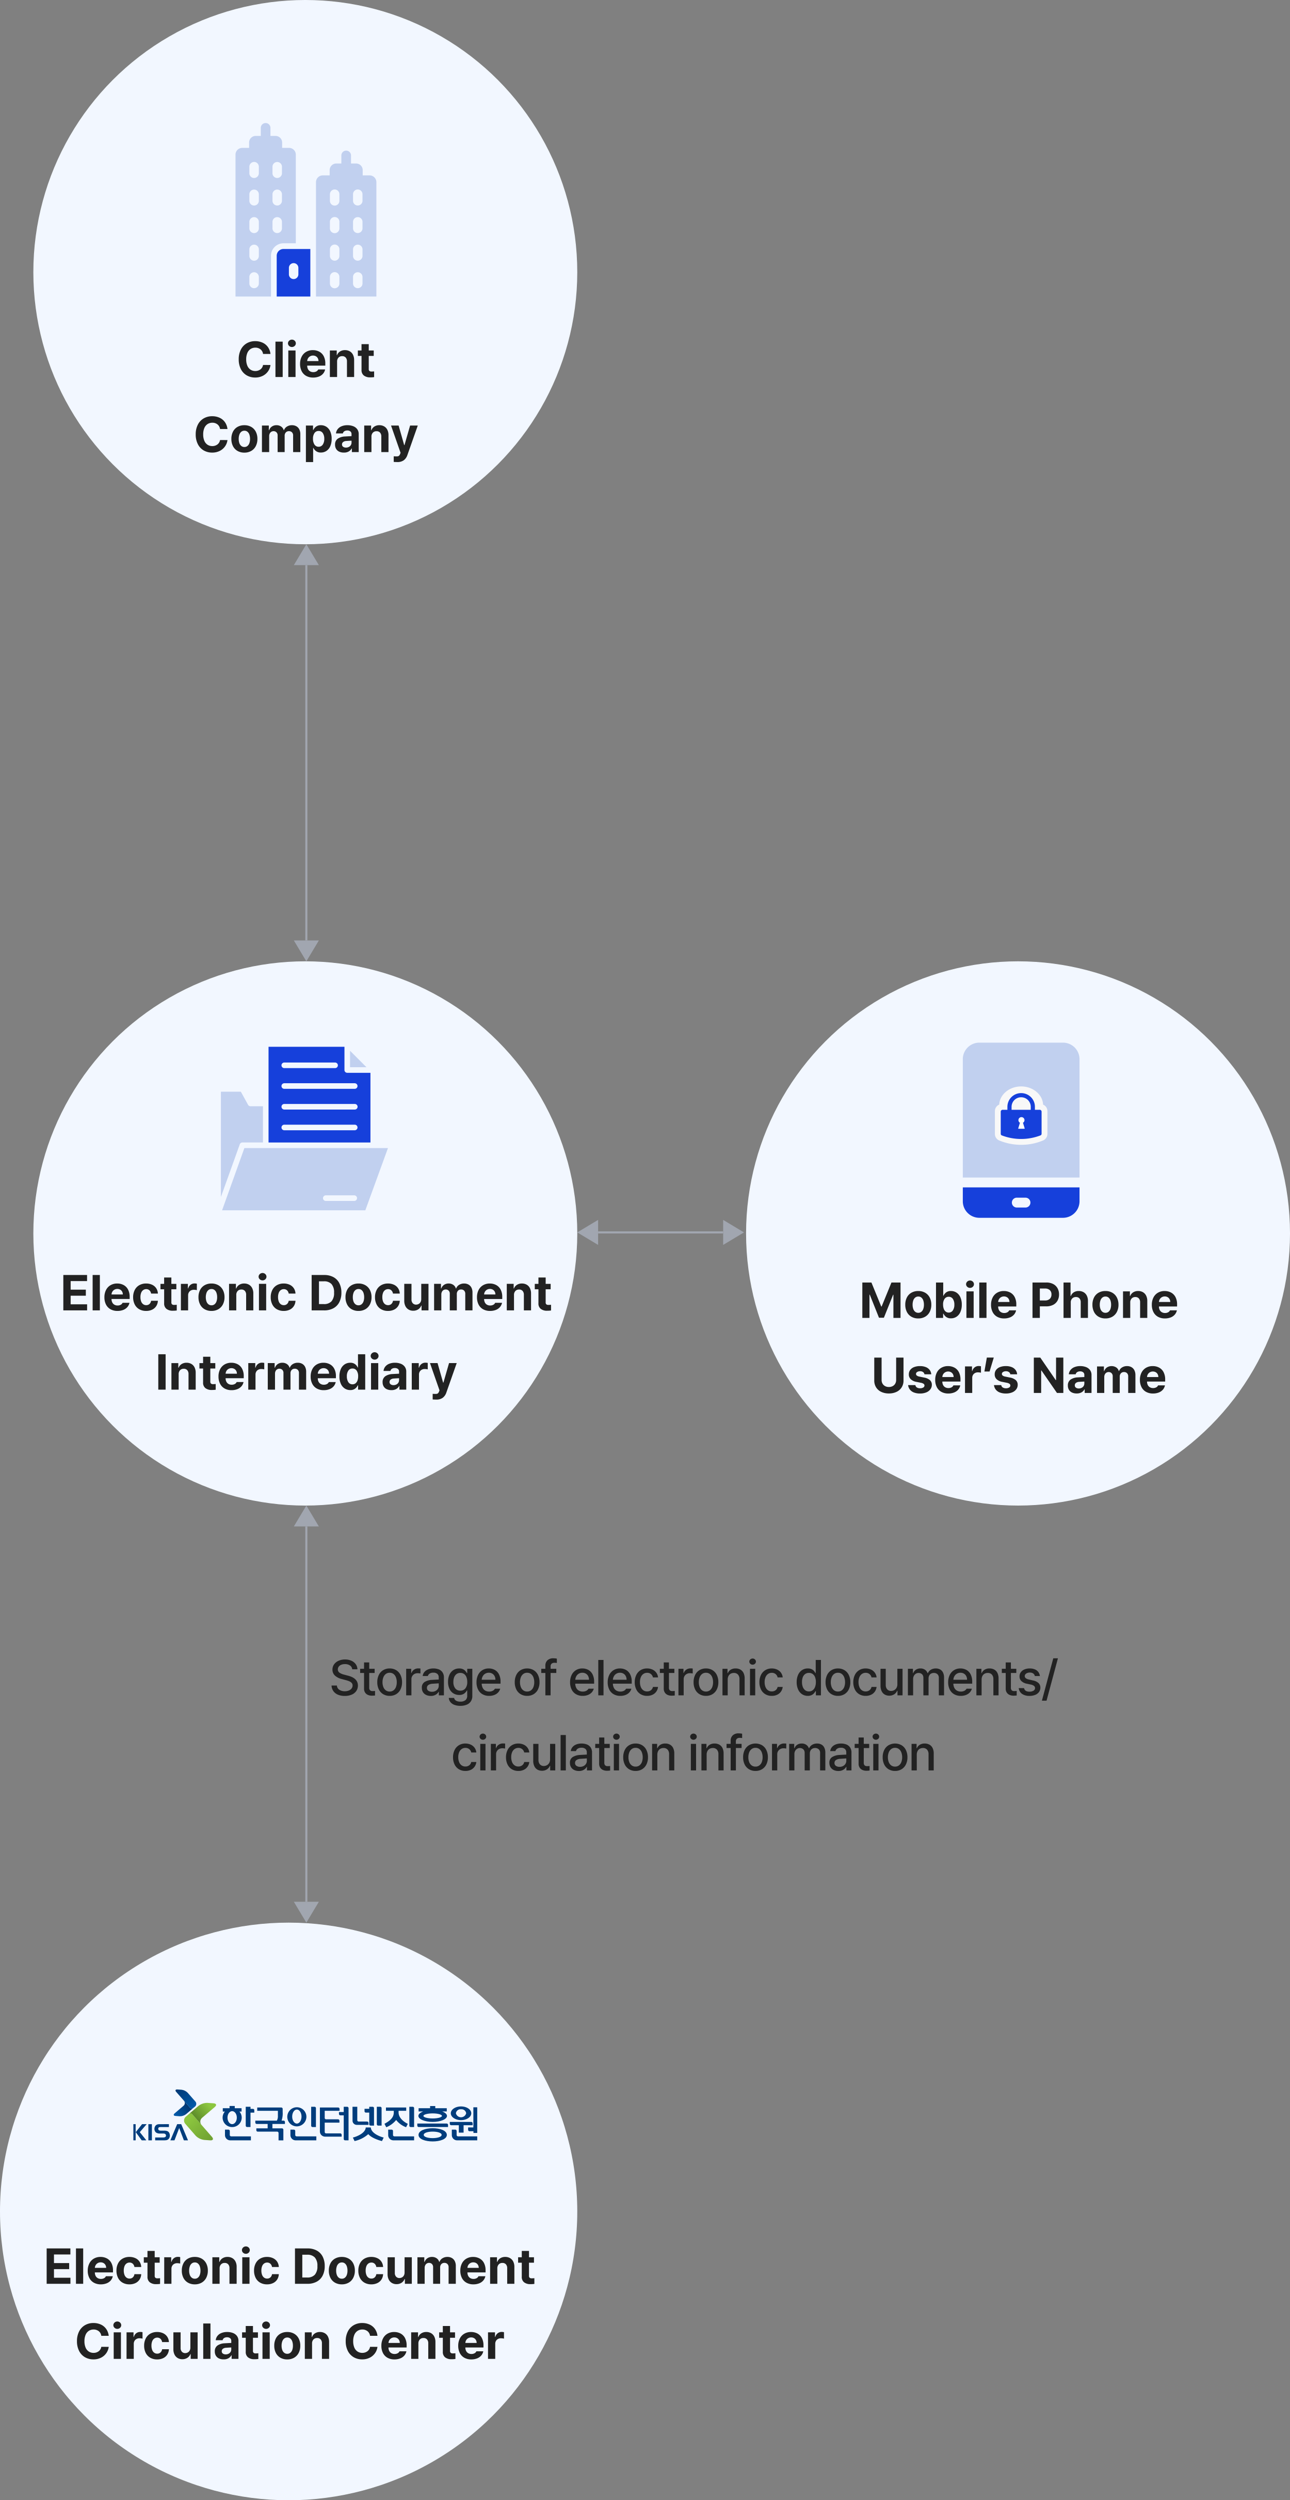
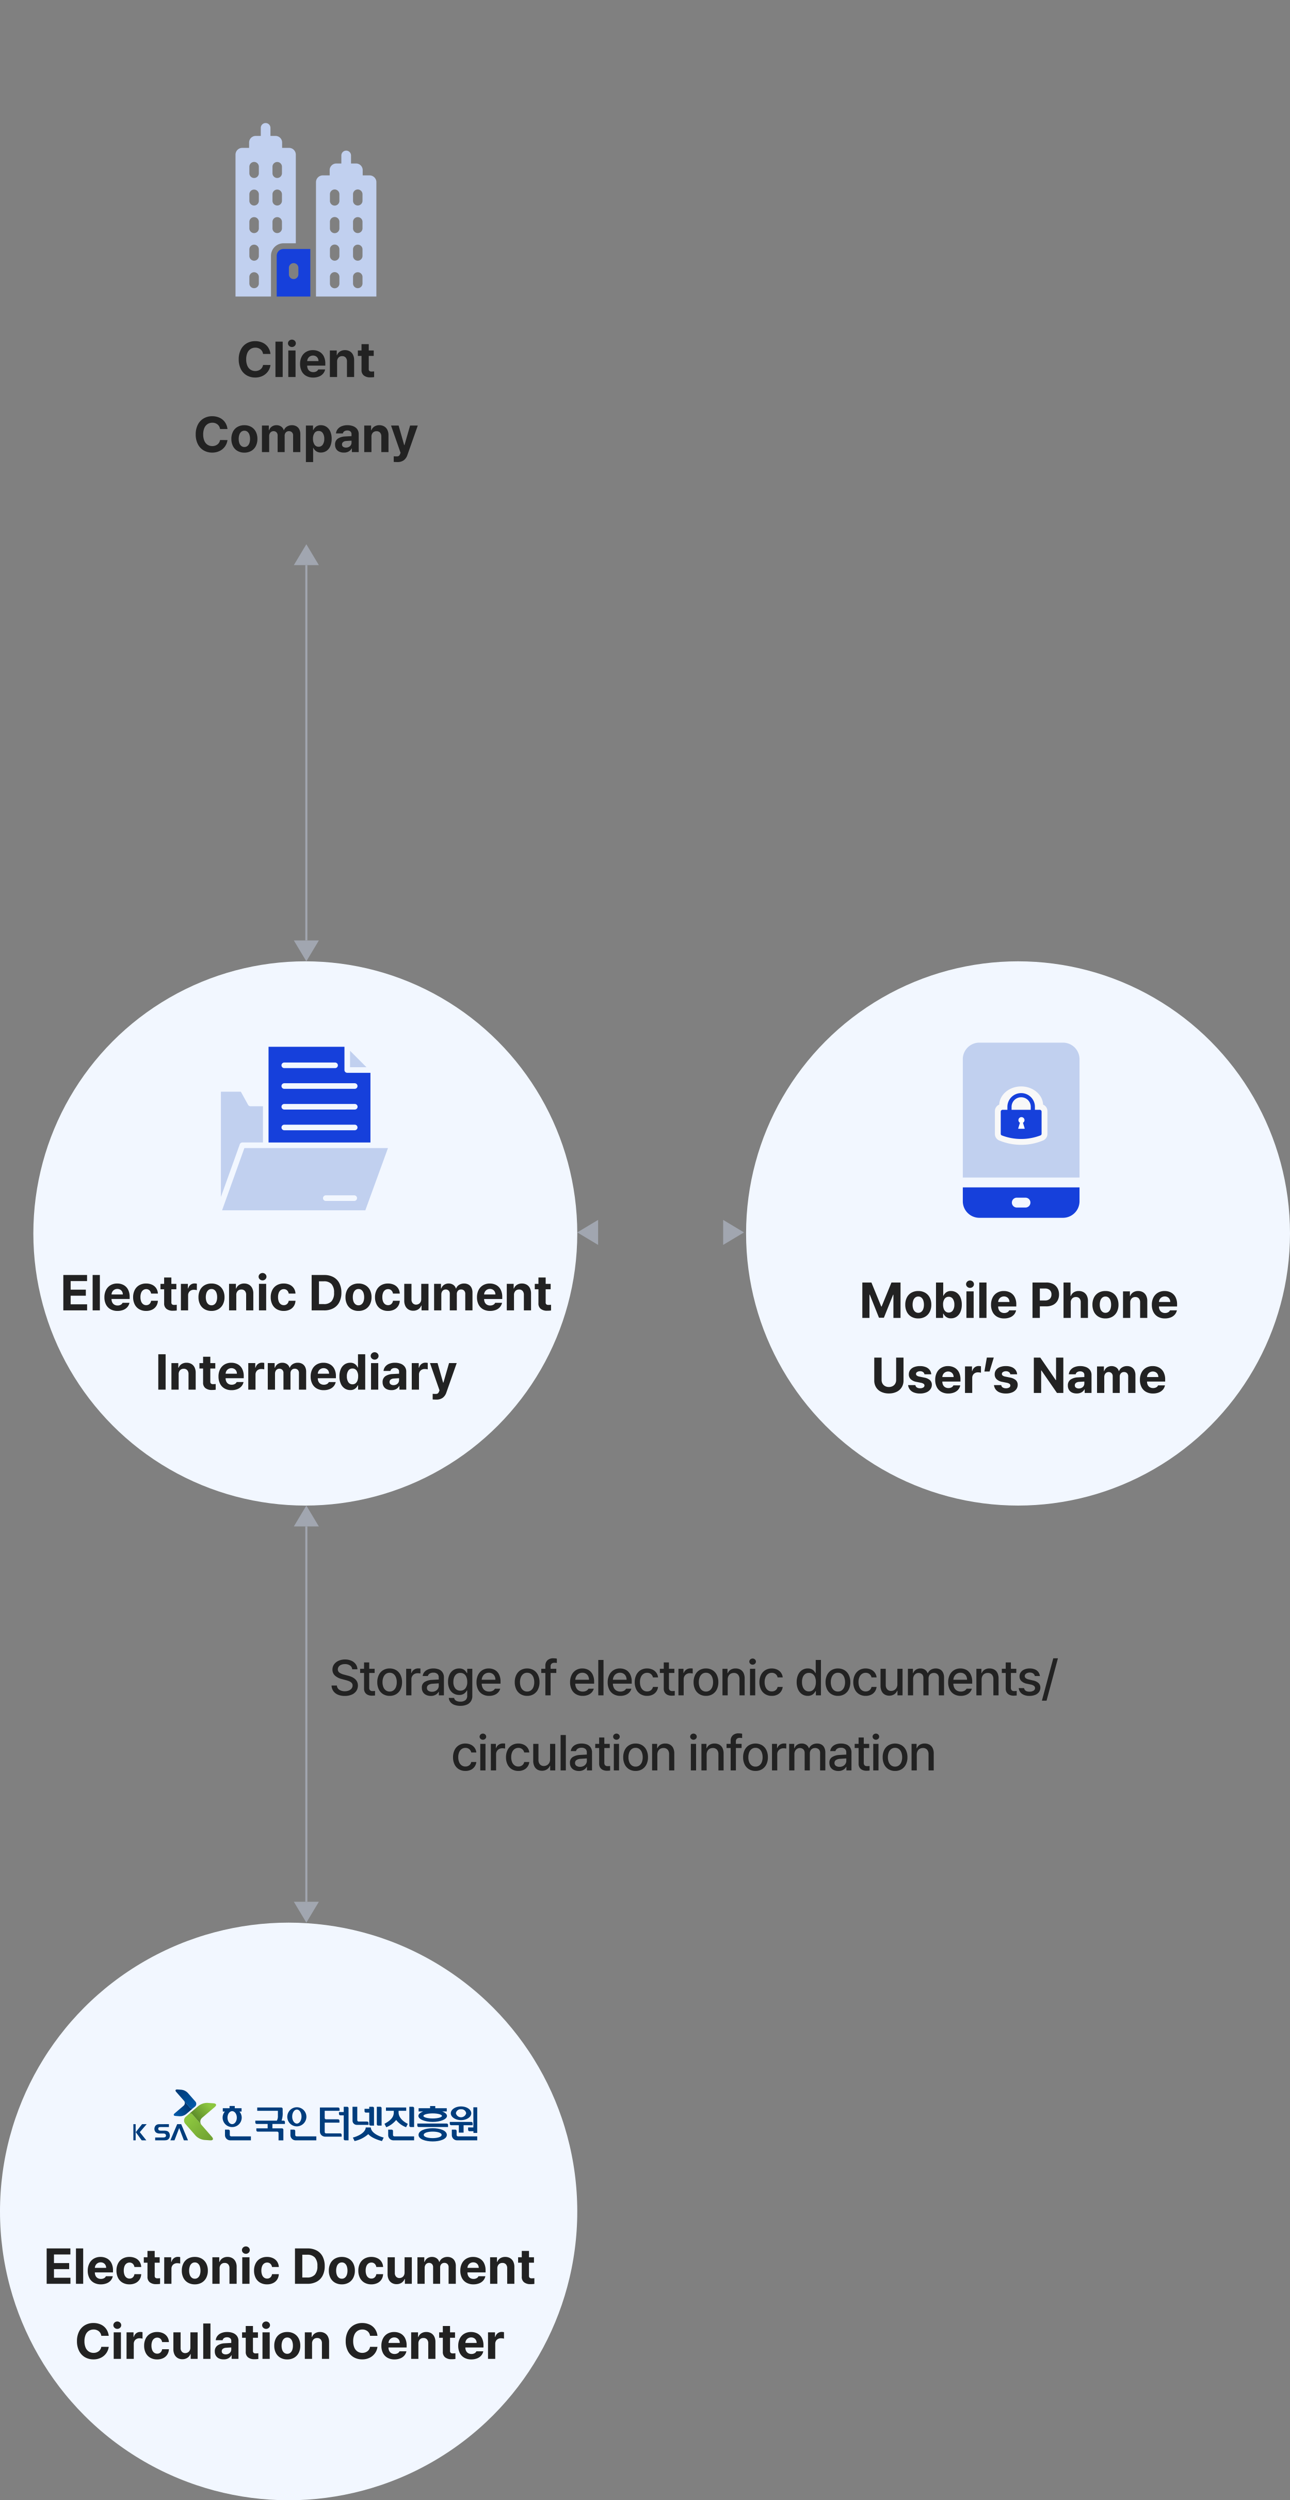
<svg xmlns="http://www.w3.org/2000/svg" width="619" height="1199" viewBox="0 0 619 1199">
  <rect x="0" y="0" width="619" height="1199" fill="#808080" stroke="none" />
  <defs>
    <linearGradient id="linear-gradient" x1="0.457" y1="0.195" x2="0.5" y2="1" gradientUnits="objectBoundingBox">
      <stop offset="0" stop-color="#8cc63f" />
      <stop offset="1" stop-color="#6d9e31" />
    </linearGradient>
    <linearGradient id="linear-gradient-2" x1="0.786" y1="0.434" x2="0.152" y2="0.433" gradientUnits="objectBoundingBox">
      <stop offset="0" stop-color="#8cc63f" />
      <stop offset="1" stop-color="#548025" />
    </linearGradient>
    <linearGradient id="linear-gradient-3" x1="0.093" y1="0.52" x2="0.765" y2="0.508" gradientUnits="objectBoundingBox">
      <stop offset="0" stop-color="#005aaa" />
      <stop offset="1" stop-color="#00346d" />
    </linearGradient>
    <linearGradient id="linear-gradient-4" x1="0.509" y1="0.862" x2="0.554" y2="-0.147" gradientUnits="objectBoundingBox">
      <stop offset="0" stop-color="#0059a8" />
      <stop offset="1" stop-color="#003169" />
    </linearGradient>
    <clipPath id="clip-path">
      <rect id="사각형_14171" data-name="사각형 14171" width="80.16" height="78.4" fill="#c1d0ef" />
    </clipPath>
    <clipPath id="clip-path-2">
      <rect id="사각형_14169" data-name="사각형 14169" width="165" height="25" transform="translate(0.408 0.028)" fill="none" />
    </clipPath>
    <clipPath id="clip-path-3">
      <path id="패스_71552" data-name="패스 71552" d="M45.058,19.968l-1.73,1.474a2.4,2.4,0,0,0-.249,3.413l5,5.732a6.882,6.882,0,0,0,4.06,2l2.9.2c1.349.1,1.728-.648.845-1.655l-5-5.73c-.029-.033-.053-.068-.08-.1l-4.414-5.1a1.043,1.043,0,0,0-.788-.389,1.1,1.1,0,0,0-.539.151" transform="translate(-42.483 -19.817)" fill="url(#linear-gradient)" />
    </clipPath>
    <clipPath id="clip-path-4">
      <path id="패스_71553" data-name="패스 71553" d="M51.266,12.561,46.876,16.3a1.01,1.01,0,0,1,1.327.238l4.414,5.1a2.4,2.4,0,0,1,.331-3.312l6.118-5.212c1.023-.871.756-1.663-.593-1.758l-2.9-.205c-.091-.006-.184-.009-.279-.009a7,7,0,0,0-4.032,1.419" transform="translate(-46.876 -11.142)" fill="url(#linear-gradient-2)" />
    </clipPath>
    <clipPath id="clip-path-5">
      <path id="패스_71554" data-name="패스 71554" d="M38.769,11.766l-4.3,3.667c-.72.612-.532,1.169.417,1.236l2.038.145a4.867,4.867,0,0,0,3.031-.992l3.37-2.9a1.188,1.188,0,0,1-1.354-.08L38.944,9.366a1.687,1.687,0,0,1-.175,2.4" transform="translate(-34.028 -9.366)" fill="url(#linear-gradient-3)" />
    </clipPath>
    <clipPath id="clip-path-6">
      <path id="패스_71555" data-name="패스 71555" d="M35.825,1.17l3.723,4.236,2.981,3.441a1.067,1.067,0,0,0,1.4.116l.932-.766a1.686,1.686,0,0,0,.176-2.4L41.311,1.561A4.835,4.835,0,0,0,38.454.151L36.418.007C36.363,0,36.309,0,36.258,0c-.818,0-1.021.5-.433,1.169" transform="translate(-35.488 -0.001)" fill="url(#linear-gradient-4)" />
    </clipPath>
    <clipPath id="clip-path-7">
      <rect id="사각형_14170" data-name="사각형 14170" width="56" height="84" transform="translate(0.421 0.21)" fill="none" />
    </clipPath>
  </defs>
  <g id="그룹_42002" data-name="그룹 42002" transform="translate(-56 -65)">
    <g id="그룹_41996" data-name="그룹 41996">
-       <circle id="타원_95" data-name="타원 95" cx="130.5" cy="130.5" r="130.5" transform="translate(72 65)" fill="#f2f7ff" />
      <g id="그룹_38142" data-name="그룹 38142" transform="translate(-85 -205.2)">
        <path id="패스_78065" data-name="패스 78065" d="M-20.578-11.062a3.372,3.372,0,0,0-1.207-2.2,3.882,3.882,0,0,0-2.5-.82,4.161,4.161,0,0,0-2.314.668A4.207,4.207,0,0,0-28.125-11.5a7.646,7.646,0,0,0-.539,3.018,7.63,7.63,0,0,0,.545,3.047,4.2,4.2,0,0,0,1.523,1.9,4.139,4.139,0,0,0,2.291.656,4.017,4.017,0,0,0,2.473-.779,3.3,3.3,0,0,0,1.254-2.127l3.563.023a6.66,6.66,0,0,1-1.137,2.977,6.777,6.777,0,0,1-2.531,2.2,7.857,7.857,0,0,1-3.668.826A7.963,7.963,0,0,1-28.424-.8,7.2,7.2,0,0,1-31.23-3.814a10.054,10.054,0,0,1-1.02-4.67,10,10,0,0,1,1.025-4.676,7.238,7.238,0,0,1,2.818-3.006A7.949,7.949,0,0,1-24.352-17.2a8.382,8.382,0,0,1,3.539.727,6.378,6.378,0,0,1,2.572,2.109,7.035,7.035,0,0,1,1.225,3.3ZM-11.156,0h-3.469V-16.969h3.469Zm2.7-12.727h3.469V0H-8.461Zm1.734-1.664a1.926,1.926,0,0,1-.949-.24,1.892,1.892,0,0,1-.691-.645,1.594,1.594,0,0,1-.258-.873,1.642,1.642,0,0,1,.258-.891,1.875,1.875,0,0,1,.691-.65,1.926,1.926,0,0,1,.949-.24,1.9,1.9,0,0,1,.938.24,1.829,1.829,0,0,1,.686.65,1.67,1.67,0,0,1,.252.891,1.621,1.621,0,0,1-.252.873,1.845,1.845,0,0,1-.686.645A1.9,1.9,0,0,1-6.727-14.391ZM3.469.258a6.692,6.692,0,0,1-3.352-.8A5.371,5.371,0,0,1-2.057-2.824,7.545,7.545,0,0,1-2.812-6.3a7.518,7.518,0,0,1,.756-3.439,5.539,5.539,0,0,1,2.15-2.32,6.225,6.225,0,0,1,3.234-.826,6.418,6.418,0,0,1,3.064.721A5.138,5.138,0,0,1,8.525-10,7.431,7.431,0,0,1,9.3-6.445v.984H.609A3.6,3.6,0,0,0,.967-3.809a2.556,2.556,0,0,0,1.02,1.084,3.06,3.06,0,0,0,1.553.381A3.1,3.1,0,0,0,5.027-2.7a1.964,1.964,0,0,0,.879-.932h3.3A4.448,4.448,0,0,1,8.2-1.576,5.018,5.018,0,0,1,6.229-.223,7.446,7.446,0,0,1,3.469.258Zm2.555-7.9a2.805,2.805,0,0,0-.334-1.371,2.354,2.354,0,0,0-.932-.943A2.739,2.739,0,0,0,3.4-10.289,2.813,2.813,0,0,0,2-9.937a2.628,2.628,0,0,0-.99.961,2.836,2.836,0,0,0-.4,1.336ZM14.953,0H11.484V-12.727h3.3V-10.5h.141a3.566,3.566,0,0,1,1.43-1.752,4.335,4.335,0,0,1,2.391-.639,4.5,4.5,0,0,1,2.314.58,3.884,3.884,0,0,1,1.529,1.658,5.623,5.623,0,0,1,.539,2.543V0H19.688V-7.5a2.681,2.681,0,0,0-.615-1.846,2.16,2.16,0,0,0-1.682-.662,2.327,2.327,0,0,0-1.77.7,2.71,2.71,0,0,0-.668,1.945ZM32.531-10.125H30.141v6.211a1.255,1.255,0,0,0,.3.99,1.4,1.4,0,0,0,.9.3q.539,0,1.383-.07V.047a12.862,12.862,0,0,1-1.887.117,4.746,4.746,0,0,1-3.059-.9,3.218,3.218,0,0,1-1.1-2.689v-6.7H24.914v-2.6h1.758v-3.047h3.469v3.047h2.391ZM-41.215,24.938a3.372,3.372,0,0,0-1.207-2.2,3.882,3.882,0,0,0-2.5-.82,4.161,4.161,0,0,0-2.314.668A4.207,4.207,0,0,0-48.762,24.5a7.646,7.646,0,0,0-.539,3.018,7.63,7.63,0,0,0,.545,3.047,4.2,4.2,0,0,0,1.523,1.9,4.139,4.139,0,0,0,2.291.656,4.017,4.017,0,0,0,2.473-.779,3.3,3.3,0,0,0,1.254-2.127l3.563.023a6.66,6.66,0,0,1-1.137,2.977,6.777,6.777,0,0,1-2.531,2.2,7.857,7.857,0,0,1-3.668.826A7.963,7.963,0,0,1-49.061,35.2a7.2,7.2,0,0,1-2.807-3.012,10.054,10.054,0,0,1-1.02-4.67,10,10,0,0,1,1.025-4.676,7.238,7.238,0,0,1,2.818-3.006A7.949,7.949,0,0,1-44.988,18.8a8.382,8.382,0,0,1,3.539.727,6.378,6.378,0,0,1,2.572,2.109,7.035,7.035,0,0,1,1.225,3.3Zm11.672,11.32a6.437,6.437,0,0,1-3.311-.826,5.514,5.514,0,0,1-2.168-2.314,7.509,7.509,0,0,1-.756-3.445,7.473,7.473,0,0,1,.756-3.439,5.484,5.484,0,0,1,2.168-2.3,6.473,6.473,0,0,1,3.311-.82,6.473,6.473,0,0,1,3.311.82,5.56,5.56,0,0,1,2.18,2.3,7.378,7.378,0,0,1,.768,3.439,7.414,7.414,0,0,1-.768,3.445,5.59,5.59,0,0,1-2.18,2.314A6.437,6.437,0,0,1-29.543,36.258Zm-2.719-6.586a5.983,5.983,0,0,0,.311,2.01,3.031,3.031,0,0,0,.932,1.377,2.305,2.305,0,0,0,1.5.5,2.241,2.241,0,0,0,1.465-.5,3.036,3.036,0,0,0,.92-1.365,5.855,5.855,0,0,0,.311-1.98,6.341,6.341,0,0,0-.3-2.045,3.069,3.069,0,0,0-.914-1.406,2.225,2.225,0,0,0-1.477-.51,2.305,2.305,0,0,0-1.5.5,3.028,3.028,0,0,0-.932,1.389A6.087,6.087,0,0,0-32.262,29.672Zm11.156-6.4h3.3V25.5h.141a3.528,3.528,0,0,1,1.336-1.758,3.809,3.809,0,0,1,2.2-.633,3.8,3.8,0,0,1,2.227.645A3.11,3.11,0,0,1-10.652,25.5h.117a3.4,3.4,0,0,1,1.43-1.74,4.429,4.429,0,0,1,2.414-.65,4.2,4.2,0,0,1,2.092.51,3.493,3.493,0,0,1,1.412,1.488,5.049,5.049,0,0,1,.5,2.338V36H-6.152V28.125A2.126,2.126,0,0,0-6.7,26.52a1.969,1.969,0,0,0-1.447-.551,1.944,1.944,0,0,0-1.518.615,2.3,2.3,0,0,0-.545,1.635V36h-3.375V28.031a2.026,2.026,0,0,0-.533-1.5,1.908,1.908,0,0,0-1.436-.562,1.979,1.979,0,0,0-1.066.3,2.024,2.024,0,0,0-.75.844,2.779,2.779,0,0,0-.27,1.248V36h-3.469Zm21.094,0H3.41v2.133h.141a4.334,4.334,0,0,1,1.313-1.629,3.705,3.705,0,0,1,2.32-.668,4.774,4.774,0,0,1,2.613.744,5.073,5.073,0,0,1,1.857,2.215,8.434,8.434,0,0,1,.686,3.58,8.582,8.582,0,0,1-.668,3.545,5.11,5.11,0,0,1-1.84,2.25,4.726,4.726,0,0,1-2.648.768,3.793,3.793,0,0,1-2.3-.65,4.156,4.156,0,0,1-1.33-1.6H3.457v6.82H-.012Zm3.4,6.316a4.908,4.908,0,0,0,.709,2.8,2.3,2.3,0,0,0,1.986,1.055,2.328,2.328,0,0,0,2-1.043A4.728,4.728,0,0,0,8.8,29.66a4.811,4.811,0,0,0-.7-2.754,2.293,2.293,0,0,0-2.016-1.031,2.3,2.3,0,0,0-1.986,1A4.611,4.611,0,0,0,3.387,29.59ZM13.98,32.438A3.277,3.277,0,0,1,15.3,29.561a6.609,6.609,0,0,1,3.41-1.037q1.289-.082,3.164-.164V27.328a1.552,1.552,0,0,0-.539-1.236,2.328,2.328,0,0,0-1.5-.451,2.556,2.556,0,0,0-1.424.381,1.6,1.6,0,0,0-.686,1.025h-3.3a3.876,3.876,0,0,1,.779-2.016,4.52,4.52,0,0,1,1.881-1.406,7.212,7.212,0,0,1,2.848-.516,7.636,7.636,0,0,1,2.689.457,4.3,4.3,0,0,1,1.963,1.424,3.891,3.891,0,0,1,.738,2.432V36H22.043V34.242h-.094a3.631,3.631,0,0,1-1.43,1.465,4.462,4.462,0,0,1-2.3.527,5.145,5.145,0,0,1-2.2-.422,3.4,3.4,0,0,1-1.5-1.289A3.8,3.8,0,0,1,13.98,32.438Zm3.328-.094a1.29,1.29,0,0,0,.521,1.1,2.312,2.312,0,0,0,1.377.4,2.992,2.992,0,0,0,1.389-.316,2.337,2.337,0,0,0,.949-.861,2.275,2.275,0,0,0,.334-1.213v-.926q-1.57.07-2.6.152a2.6,2.6,0,0,0-1.447.51A1.415,1.415,0,0,0,17.309,32.344ZM31.441,36H27.973V23.273h3.3V25.5h.141a3.566,3.566,0,0,1,1.43-1.752,4.335,4.335,0,0,1,2.391-.639,4.5,4.5,0,0,1,2.314.58,3.884,3.884,0,0,1,1.529,1.658,5.623,5.623,0,0,1,.539,2.543V36H36.176V28.5a2.681,2.681,0,0,0-.615-1.846,2.16,2.16,0,0,0-1.682-.662,2.327,2.327,0,0,0-1.77.7,2.71,2.71,0,0,0-.668,1.945Zm12.445,4.781q-1.3-.023-1.758-.07v-2.7q.6.047,1.406.047a2.9,2.9,0,0,0,.691-.07,1.121,1.121,0,0,0,.527-.322,2.261,2.261,0,0,0,.445-.779l.211-.539L40.84,23.273h3.633l2.672,9.375h.141l2.7-9.375h3.68L48.691,37.406a5.164,5.164,0,0,1-1.729,2.5A5.052,5.052,0,0,1,43.887,40.781Z" transform="translate(287.8 451)" fill="#222" />
        <g id="그룹_38135" data-name="그룹 38135" transform="translate(254 329.2)">
          <path id="패스_71408" data-name="패스 71408" d="M155.842,170.428v19.53H171.98V167.166H159.069a3.246,3.246,0,0,0-3.227,3.262m5.851,5.785a2.273,2.273,0,1,1,4.546,0v3.1a2.273,2.273,0,1,1-4.546,0Z" transform="translate(-136.066 -106.757)" fill="#1640db" />
          <path id="패스_71409" data-name="패스 71409" d="M237.5,51.718a3.255,3.255,0,0,0-3.228-3.3h-3.339v-2.51a3.168,3.168,0,0,0-3.153-3.187h-2.449v-3.86a2.319,2.319,0,1,0-4.638,0v3.86H218.24a3.169,3.169,0,0,0-3.155,3.187v2.51h-3.3a3.263,3.263,0,0,0-3.266,3.3v54.794H237.5Zm-17.748,48.517a2.273,2.273,0,1,1-4.545,0v-3.1a2.273,2.273,0,1,1,4.545,0Zm0-13.205a2.288,2.288,0,0,1-2.273,2.3,2.314,2.314,0,0,1-2.272-2.3v-3.12a2.273,2.273,0,1,1,4.545,0Zm0-13.221a2.273,2.273,0,1,1-4.545,0v-3.1a2.273,2.273,0,1,1,4.545,0Zm0-13.223a2.273,2.273,0,1,1-4.545,0v-3.12a2.315,2.315,0,0,1,2.272-2.3,2.288,2.288,0,0,1,2.273,2.3Zm11.089,39.648a2.273,2.273,0,1,1-4.546,0v-3.1a2.273,2.273,0,1,1,4.546,0Zm0-13.205a2.314,2.314,0,0,1-2.272,2.3,2.288,2.288,0,0,1-2.273-2.3v-3.12a2.273,2.273,0,1,1,4.546,0Zm0-13.221a2.273,2.273,0,1,1-4.546,0v-3.1a2.273,2.273,0,1,1,4.546,0Zm0-13.223a2.273,2.273,0,1,1-4.546,0v-3.12a2.288,2.288,0,0,1,2.273-2.3,2.315,2.315,0,0,1,2.272,2.3Z" transform="translate(-169.896 -23.313)" fill="#c1d0ef" />
          <path id="패스_71410" data-name="패스 71410" d="M117.6,63.67a5.993,5.993,0,0,1,5.975-6h5.936V15.179a3.247,3.247,0,0,0-3.227-3.262h-3.339V9.368a3.168,3.168,0,0,0-3.154-3.185h-2.448V2.323a2.319,2.319,0,1,0-4.638,0v3.86h-2.45A3.168,3.168,0,0,0,107.1,9.368v2.549h-3.3a3.247,3.247,0,0,0-3.227,3.262V83.2H117.6Zm.717-42.713a2.272,2.272,0,1,1,4.545,0v3.122a2.272,2.272,0,1,1-4.545,0Zm0,13.221a2.272,2.272,0,1,1,4.545,0v3.1a2.272,2.272,0,1,1-4.545,0Zm0,13.223a2.272,2.272,0,1,1,4.545,0v3.1a2.272,2.272,0,1,1-4.545,0Zm-6.546,29.528a2.273,2.273,0,1,1-4.546,0v-3.1a2.273,2.273,0,1,1,4.546,0Zm0-13.2a2.287,2.287,0,0,1-2.273,2.3,2.322,2.322,0,0,1-2.272-2.3V60.6a2.273,2.273,0,1,1,4.546,0Zm0-13.222a2.273,2.273,0,1,1-4.546,0V47.4a2.273,2.273,0,1,1,4.546,0Zm0-13.221a2.273,2.273,0,1,1-4.546,0v-3.1a2.273,2.273,0,1,1,4.546,0Zm0-13.2a2.273,2.273,0,1,1-4.546,0V20.956a2.309,2.309,0,0,1,2.272-2.3,2.285,2.285,0,0,1,2.273,2.3Z" transform="translate(-100.568 0)" fill="#c1d0ef" />
        </g>
      </g>
      <g id="그룹_38136" data-name="그룹 38136" transform="translate(2172 -364) rotate(90)">
        <path id="다각형_1" data-name="다각형 1" d="M6,0l6,10H0Z" transform="translate(690 1975) rotate(-90)" fill="#a1a6b0" />
        <path id="다각형_8" data-name="다각형 8" d="M6,0l6,10H0Z" transform="translate(890 1963) rotate(90)" fill="#a1a6b0" />
        <line id="선_1391" data-name="선 1391" x2="180" transform="translate(700 1969)" fill="none" stroke="#a1a6b0" stroke-width="1" />
      </g>
      <circle id="타원_96" data-name="타원 96" cx="130.5" cy="130.5" r="130.5" transform="translate(72 526)" fill="#f2f7ff" />
      <g id="그룹_38143" data-name="그룹 38143" transform="translate(-192 -248.6)">
        <path id="패스_78066" data-name="패스 78066" d="M-116.613-16.969h11.391v2.906H-113.1v4.125h7.289v2.906H-113.1v4.125h7.9V0h-11.414ZM-99.082,0h-3.469V-16.969h3.469Zm8.461.258a6.692,6.692,0,0,1-3.352-.8,5.371,5.371,0,0,1-2.174-2.279A7.545,7.545,0,0,1-96.9-6.3a7.518,7.518,0,0,1,.756-3.439A5.539,5.539,0,0,1-94-12.064a6.225,6.225,0,0,1,3.234-.826,6.418,6.418,0,0,1,3.064.721A5.138,5.138,0,0,1-85.564-10a7.431,7.431,0,0,1,.779,3.551v.984h-8.7a3.6,3.6,0,0,0,.357,1.652A2.556,2.556,0,0,0-92.1-2.725a3.06,3.06,0,0,0,1.553.381A3.1,3.1,0,0,0-89.062-2.7a1.964,1.964,0,0,0,.879-.932h3.3a4.448,4.448,0,0,1-1.008,2.057A5.018,5.018,0,0,1-87.861-.223,7.446,7.446,0,0,1-90.621.258Zm2.555-7.9A2.805,2.805,0,0,0-88.4-9.012a2.354,2.354,0,0,0-.932-.943,2.739,2.739,0,0,0-1.359-.334,2.813,2.813,0,0,0-1.4.352,2.628,2.628,0,0,0-.99.961,2.836,2.836,0,0,0-.4,1.336Zm11.18,7.9a6.449,6.449,0,0,1-3.334-.832A5.469,5.469,0,0,1-82.377-2.9a7.59,7.59,0,0,1-.744-3.428,7.455,7.455,0,0,1,.756-3.422A5.514,5.514,0,0,1-80.2-12.064a6.437,6.437,0,0,1,3.311-.826,6.625,6.625,0,0,1,2.883.6A4.755,4.755,0,0,1-72.029-10.6a4.966,4.966,0,0,1,.791,2.537H-74.5a2.661,2.661,0,0,0-.773-1.547,2.239,2.239,0,0,0-1.57-.586,2.5,2.5,0,0,0-1.459.463,2.853,2.853,0,0,0-.967,1.313,5.563,5.563,0,0,0-.34,2.045,5.72,5.72,0,0,0,.34,2.086A2.908,2.908,0,0,0-78.3-2.965a2.4,2.4,0,0,0,1.465.457,2.254,2.254,0,0,0,1.553-.557A2.551,2.551,0,0,0-74.5-4.617h3.258a5.066,5.066,0,0,1-.779,2.543A4.788,4.788,0,0,1-73.975-.357,6.511,6.511,0,0,1-76.887.258Zm14.508-10.383H-64.77v6.211a1.255,1.255,0,0,0,.3.99,1.4,1.4,0,0,0,.9.3q.539,0,1.383-.07V.047a12.862,12.862,0,0,1-1.887.117,4.746,4.746,0,0,1-3.059-.9,3.218,3.218,0,0,1-1.1-2.689v-6.7H-70v-2.6h1.758v-3.047h3.469v3.047h2.391Zm2.18-2.6h3.352v2.2h.141a3.321,3.321,0,0,1,1.16-1.77,3.076,3.076,0,0,1,1.91-.621,4.862,4.862,0,0,1,1.1.117V-9.7a3.629,3.629,0,0,0-.68-.135,6.639,6.639,0,0,0-.8-.053,2.89,2.89,0,0,0-1.4.34,2.432,2.432,0,0,0-.973.943,2.7,2.7,0,0,0-.346,1.365V0H-60.2ZM-45.527.258a6.437,6.437,0,0,1-3.311-.826,5.514,5.514,0,0,1-2.168-2.314,7.509,7.509,0,0,1-.756-3.445,7.473,7.473,0,0,1,.756-3.439,5.484,5.484,0,0,1,2.168-2.3,6.473,6.473,0,0,1,3.311-.82,6.473,6.473,0,0,1,3.311.82,5.56,5.56,0,0,1,2.18,2.3,7.378,7.378,0,0,1,.768,3.439,7.414,7.414,0,0,1-.768,3.445,5.59,5.59,0,0,1-2.18,2.314A6.437,6.437,0,0,1-45.527.258Zm-2.719-6.586a5.983,5.983,0,0,0,.311,2.01A3.031,3.031,0,0,0-47-2.941a2.305,2.305,0,0,0,1.5.5,2.241,2.241,0,0,0,1.465-.5,3.036,3.036,0,0,0,.92-1.365,5.855,5.855,0,0,0,.311-1.98,6.341,6.341,0,0,0-.3-2.045,3.069,3.069,0,0,0-.914-1.406,2.225,2.225,0,0,0-1.477-.51,2.305,2.305,0,0,0-1.5.5,3.028,3.028,0,0,0-.932,1.389A6.087,6.087,0,0,0-48.246-6.328ZM-33.621,0H-37.09V-12.727h3.3V-10.5h.141a3.566,3.566,0,0,1,1.43-1.752,4.335,4.335,0,0,1,2.391-.639,4.5,4.5,0,0,1,2.314.58,3.884,3.884,0,0,1,1.529,1.658,5.623,5.623,0,0,1,.539,2.543V0h-3.445V-7.5A2.681,2.681,0,0,0-29.5-9.346a2.16,2.16,0,0,0-1.682-.662,2.327,2.327,0,0,0-1.77.7,2.71,2.71,0,0,0-.668,1.945Zm10.875-12.727h3.469V0h-3.469Zm1.734-1.664a1.926,1.926,0,0,1-.949-.24,1.892,1.892,0,0,1-.691-.645,1.594,1.594,0,0,1-.258-.873,1.642,1.642,0,0,1,.258-.891,1.875,1.875,0,0,1,.691-.65,1.926,1.926,0,0,1,.949-.24,1.9,1.9,0,0,1,.938.24,1.829,1.829,0,0,1,.686.65,1.67,1.67,0,0,1,.252.891,1.621,1.621,0,0,1-.252.873,1.845,1.845,0,0,1-.686.645A1.9,1.9,0,0,1-21.012-14.391ZM-10.863.258A6.449,6.449,0,0,1-14.2-.574,5.469,5.469,0,0,1-16.354-2.9,7.59,7.59,0,0,1-17.1-6.328a7.455,7.455,0,0,1,.756-3.422,5.514,5.514,0,0,1,2.168-2.314,6.437,6.437,0,0,1,3.311-.826,6.625,6.625,0,0,1,2.883.6A4.755,4.755,0,0,1-6.006-10.6a4.966,4.966,0,0,1,.791,2.537H-8.473a2.661,2.661,0,0,0-.773-1.547,2.239,2.239,0,0,0-1.57-.586,2.5,2.5,0,0,0-1.459.463,2.853,2.853,0,0,0-.967,1.313,5.563,5.563,0,0,0-.34,2.045,5.72,5.72,0,0,0,.34,2.086,2.908,2.908,0,0,0,.961,1.324,2.4,2.4,0,0,0,1.465.457,2.254,2.254,0,0,0,1.553-.557,2.551,2.551,0,0,0,.791-1.553h3.258a5.066,5.066,0,0,1-.779,2.543A4.788,4.788,0,0,1-7.951-.357,6.511,6.511,0,0,1-10.863.258ZM2.543,0V-16.969H8.59a9.052,9.052,0,0,1,4.4,1.014,6.809,6.809,0,0,1,2.842,2.918,9.747,9.747,0,0,1,.984,4.529,9.8,9.8,0,0,1-.99,4.553A6.847,6.847,0,0,1,12.967-1.02,9.156,9.156,0,0,1,8.52,0ZM8.379-3.023A4.776,4.776,0,0,0,12.07-4.359,5.97,5.97,0,0,0,13.3-8.508a5.9,5.9,0,0,0-1.225-4.113A4.764,4.764,0,0,0,8.4-13.945H6.059V-3.023ZM25.02.258a6.437,6.437,0,0,1-3.311-.826,5.514,5.514,0,0,1-2.168-2.314,7.509,7.509,0,0,1-.756-3.445,7.473,7.473,0,0,1,.756-3.439,5.484,5.484,0,0,1,2.168-2.3,6.473,6.473,0,0,1,3.311-.82,6.473,6.473,0,0,1,3.311.82,5.56,5.56,0,0,1,2.18,2.3,7.378,7.378,0,0,1,.768,3.439,7.414,7.414,0,0,1-.768,3.445A5.59,5.59,0,0,1,28.33-.568,6.437,6.437,0,0,1,25.02.258ZM22.3-6.328a5.983,5.983,0,0,0,.311,2.01,3.031,3.031,0,0,0,.932,1.377,2.305,2.305,0,0,0,1.5.5,2.241,2.241,0,0,0,1.465-.5,3.036,3.036,0,0,0,.92-1.365,5.855,5.855,0,0,0,.311-1.98,6.341,6.341,0,0,0-.3-2.045,3.069,3.069,0,0,0-.914-1.406,2.225,2.225,0,0,0-1.477-.51,2.305,2.305,0,0,0-1.5.5,3.028,3.028,0,0,0-.932,1.389A6.087,6.087,0,0,0,22.3-6.328ZM39.176.258a6.449,6.449,0,0,1-3.334-.832A5.469,5.469,0,0,1,33.686-2.9a7.59,7.59,0,0,1-.744-3.428A7.455,7.455,0,0,1,33.7-9.75a5.514,5.514,0,0,1,2.168-2.314,6.437,6.437,0,0,1,3.311-.826,6.625,6.625,0,0,1,2.883.6A4.755,4.755,0,0,1,44.033-10.6a4.966,4.966,0,0,1,.791,2.537H41.566a2.661,2.661,0,0,0-.773-1.547,2.239,2.239,0,0,0-1.57-.586,2.5,2.5,0,0,0-1.459.463A2.853,2.853,0,0,0,36.8-8.42a5.563,5.563,0,0,0-.34,2.045,5.72,5.72,0,0,0,.34,2.086,2.908,2.908,0,0,0,.961,1.324,2.4,2.4,0,0,0,1.465.457,2.254,2.254,0,0,0,1.553-.557,2.551,2.551,0,0,0,.791-1.553h3.258a5.066,5.066,0,0,1-.779,2.543A4.788,4.788,0,0,1,42.088-.357,6.511,6.511,0,0,1,39.176.258ZM55.137-12.727h3.469V0H55.277V-2.3h-.141A3.726,3.726,0,0,1,53.684-.5,4.3,4.3,0,0,1,51.27.164a4.285,4.285,0,0,1-2.238-.58A3.919,3.919,0,0,1,47.52-2.074a5.623,5.623,0,0,1-.539-2.543v-8.109h3.469v7.5a2.551,2.551,0,0,0,.6,1.787,2.124,2.124,0,0,0,1.623.674,2.619,2.619,0,0,0,1.219-.316,2.278,2.278,0,0,0,.9-.9,2.847,2.847,0,0,0,.34-1.43Zm6.164,0h3.3V-10.5h.141a3.528,3.528,0,0,1,1.336-1.758,3.809,3.809,0,0,1,2.2-.633,3.8,3.8,0,0,1,2.227.645A3.11,3.11,0,0,1,71.754-10.5h.117a3.4,3.4,0,0,1,1.43-1.74,4.429,4.429,0,0,1,2.414-.65,4.2,4.2,0,0,1,2.092.51,3.493,3.493,0,0,1,1.412,1.488,5.049,5.049,0,0,1,.5,2.338V0H76.254V-7.875a2.126,2.126,0,0,0-.545-1.605,1.969,1.969,0,0,0-1.447-.551,1.944,1.944,0,0,0-1.518.615A2.3,2.3,0,0,0,72.2-7.781V0H68.824V-7.969a2.026,2.026,0,0,0-.533-1.5,1.908,1.908,0,0,0-1.436-.562,1.979,1.979,0,0,0-1.066.3,2.024,2.024,0,0,0-.75.844,2.779,2.779,0,0,0-.27,1.248V0H61.3ZM88.16.258a6.692,6.692,0,0,1-3.352-.8,5.371,5.371,0,0,1-2.174-2.279,7.545,7.545,0,0,1-.756-3.48,7.518,7.518,0,0,1,.756-3.439,5.539,5.539,0,0,1,2.15-2.32,6.225,6.225,0,0,1,3.234-.826,6.418,6.418,0,0,1,3.064.721A5.138,5.138,0,0,1,93.217-10,7.431,7.431,0,0,1,94-6.445v.984H85.3a3.6,3.6,0,0,0,.357,1.652,2.556,2.556,0,0,0,1.02,1.084,3.06,3.06,0,0,0,1.553.381A3.1,3.1,0,0,0,89.719-2.7a1.964,1.964,0,0,0,.879-.932h3.3a4.448,4.448,0,0,1-1.008,2.057A5.018,5.018,0,0,1,90.92-.223,7.446,7.446,0,0,1,88.16.258Zm2.555-7.9a2.805,2.805,0,0,0-.334-1.371,2.354,2.354,0,0,0-.932-.943,2.739,2.739,0,0,0-1.359-.334,2.813,2.813,0,0,0-1.4.352,2.628,2.628,0,0,0-.99.961,2.836,2.836,0,0,0-.4,1.336ZM99.645,0H96.176V-12.727h3.3V-10.5h.141a3.566,3.566,0,0,1,1.43-1.752,4.335,4.335,0,0,1,2.391-.639,4.5,4.5,0,0,1,2.314.58,3.884,3.884,0,0,1,1.529,1.658,5.623,5.623,0,0,1,.539,2.543V0h-3.445V-7.5a2.681,2.681,0,0,0-.615-1.846,2.16,2.16,0,0,0-1.682-.662,2.327,2.327,0,0,0-1.77.7,2.71,2.71,0,0,0-.668,1.945Zm17.578-10.125h-2.391v6.211a1.255,1.255,0,0,0,.3.99,1.4,1.4,0,0,0,.9.3q.539,0,1.383-.07V.047a12.862,12.862,0,0,1-1.887.117,4.746,4.746,0,0,1-3.059-.9,3.218,3.218,0,0,1-1.1-2.689v-6.7h-1.758v-2.6h1.758v-3.047h3.469v3.047h2.391ZM-67.529,38h-3.516V21.031h3.516Zm6.258,0H-64.74V25.273h3.3V27.5h.141a3.566,3.566,0,0,1,1.43-1.752,4.335,4.335,0,0,1,2.391-.639,4.5,4.5,0,0,1,2.314.58,3.884,3.884,0,0,1,1.529,1.658,5.623,5.623,0,0,1,.539,2.543V38h-3.445V30.5a2.681,2.681,0,0,0-.615-1.846,2.16,2.16,0,0,0-1.682-.662,2.327,2.327,0,0,0-1.77.7,2.71,2.71,0,0,0-.668,1.945Zm17.578-10.125h-2.391v6.211a1.255,1.255,0,0,0,.3.99,1.4,1.4,0,0,0,.9.3q.539,0,1.383-.07v2.742a12.862,12.862,0,0,1-1.887.117,4.746,4.746,0,0,1-3.059-.9,3.218,3.218,0,0,1-1.1-2.689v-6.7h-1.758v-2.6h1.758V22.227h3.469v3.047h2.391Zm7.816,10.383a6.692,6.692,0,0,1-3.352-.8A5.371,5.371,0,0,1-41.4,35.176a7.545,7.545,0,0,1-.756-3.48,7.518,7.518,0,0,1,.756-3.439,5.539,5.539,0,0,1,2.15-2.32,6.225,6.225,0,0,1,3.234-.826,6.418,6.418,0,0,1,3.064.721A5.138,5.138,0,0,1-30.82,28a7.431,7.431,0,0,1,.779,3.551v.984h-8.7a3.6,3.6,0,0,0,.357,1.652,2.556,2.556,0,0,0,1.02,1.084,3.06,3.06,0,0,0,1.553.381,3.1,3.1,0,0,0,1.488-.357,1.964,1.964,0,0,0,.879-.932h3.3a4.448,4.448,0,0,1-1.008,2.057,5.018,5.018,0,0,1-1.975,1.354A7.446,7.446,0,0,1-35.877,38.258Zm2.555-7.9a2.805,2.805,0,0,0-.334-1.371,2.354,2.354,0,0,0-.932-.943,2.739,2.739,0,0,0-1.359-.334,2.813,2.813,0,0,0-1.4.352,2.628,2.628,0,0,0-.99.961,2.836,2.836,0,0,0-.4,1.336Zm5.461-5.086h3.352v2.2h.141a3.321,3.321,0,0,1,1.16-1.77,3.076,3.076,0,0,1,1.91-.621,4.862,4.862,0,0,1,1.1.117V28.3a3.629,3.629,0,0,0-.68-.135,6.639,6.639,0,0,0-.8-.053,2.89,2.89,0,0,0-1.4.34,2.432,2.432,0,0,0-.973.943,2.7,2.7,0,0,0-.346,1.365V38h-3.469Zm9.352,0h3.3V27.5h.141a3.528,3.528,0,0,1,1.336-1.758,3.809,3.809,0,0,1,2.2-.633,3.8,3.8,0,0,1,2.227.645A3.11,3.11,0,0,1-8.057,27.5h.117a3.4,3.4,0,0,1,1.43-1.74,4.429,4.429,0,0,1,2.414-.65A4.2,4.2,0,0,1-2,25.619,3.493,3.493,0,0,1-.592,27.107a5.049,5.049,0,0,1,.5,2.338V38H-3.557V30.125A2.126,2.126,0,0,0-4.1,28.52a1.969,1.969,0,0,0-1.447-.551,1.944,1.944,0,0,0-1.518.615,2.3,2.3,0,0,0-.545,1.635V38h-3.375V30.031a2.026,2.026,0,0,0-.533-1.5,1.908,1.908,0,0,0-1.436-.562,1.979,1.979,0,0,0-1.066.3,2.024,2.024,0,0,0-.75.844,2.779,2.779,0,0,0-.27,1.248V38H-18.51ZM8.35,38.258A6.692,6.692,0,0,1,5,37.455a5.371,5.371,0,0,1-2.174-2.279,7.545,7.545,0,0,1-.756-3.48,7.518,7.518,0,0,1,.756-3.439,5.539,5.539,0,0,1,2.15-2.32,6.225,6.225,0,0,1,3.234-.826,6.418,6.418,0,0,1,3.064.721A5.138,5.138,0,0,1,13.406,28a7.431,7.431,0,0,1,.779,3.551v.984H5.49a3.6,3.6,0,0,0,.357,1.652,2.556,2.556,0,0,0,1.02,1.084,3.06,3.06,0,0,0,1.553.381A3.1,3.1,0,0,0,9.908,35.3a1.964,1.964,0,0,0,.879-.932h3.3a4.448,4.448,0,0,1-1.008,2.057,5.018,5.018,0,0,1-1.975,1.354A7.446,7.446,0,0,1,8.35,38.258Zm2.555-7.9a2.805,2.805,0,0,0-.334-1.371,2.354,2.354,0,0,0-.932-.943,2.739,2.739,0,0,0-1.359-.334,2.813,2.813,0,0,0-1.4.352,2.628,2.628,0,0,0-.99.961,2.836,2.836,0,0,0-.4,1.336Zm10.148,7.852a4.726,4.726,0,0,1-2.648-.768,5.185,5.185,0,0,1-1.852-2.25,8.453,8.453,0,0,1-.68-3.545,8.372,8.372,0,0,1,.691-3.58,5.1,5.1,0,0,1,1.869-2.215,4.8,4.8,0,0,1,2.619-.744,3.71,3.71,0,0,1,2.314.668,4.11,4.11,0,0,1,1.295,1.629h.117V21.031h3.469V38H24.826V35.961h-.164a4.076,4.076,0,0,1-1.312,1.6A3.766,3.766,0,0,1,21.053,38.211ZM19.436,31.59a4.977,4.977,0,0,0,.7,2.795,2.283,2.283,0,0,0,2,1.061,2.312,2.312,0,0,0,1.465-.475,2.955,2.955,0,0,0,.932-1.336,5.724,5.724,0,0,0,.322-2.01,4.661,4.661,0,0,0-.715-2.742,2.316,2.316,0,0,0-2-1.008,2.283,2.283,0,0,0-1.992,1.014A4.656,4.656,0,0,0,19.436,31.59Zm11.6-6.316h3.469V38H31.037Zm1.734-1.664a1.926,1.926,0,0,1-.949-.24,1.892,1.892,0,0,1-.691-.645,1.594,1.594,0,0,1-.258-.873,1.642,1.642,0,0,1,.258-.891,1.875,1.875,0,0,1,.691-.65,1.926,1.926,0,0,1,.949-.24,1.9,1.9,0,0,1,.938.24,1.829,1.829,0,0,1,.686.65,1.67,1.67,0,0,1,.252.891,1.621,1.621,0,0,1-.252.873,1.845,1.845,0,0,1-.686.645A1.9,1.9,0,0,1,32.771,23.609Zm3.82,10.828a3.277,3.277,0,0,1,1.324-2.877,6.609,6.609,0,0,1,3.41-1.037q1.289-.082,3.164-.164V29.328a1.552,1.552,0,0,0-.539-1.236,2.328,2.328,0,0,0-1.5-.451,2.556,2.556,0,0,0-1.424.381,1.6,1.6,0,0,0-.686,1.025h-3.3a3.876,3.876,0,0,1,.779-2.016A4.52,4.52,0,0,1,39.7,25.625a7.212,7.212,0,0,1,2.848-.516,7.636,7.636,0,0,1,2.689.457A4.3,4.3,0,0,1,47.2,26.99a3.891,3.891,0,0,1,.738,2.432V38H44.654V36.242h-.094a3.631,3.631,0,0,1-1.43,1.465,4.462,4.462,0,0,1-2.3.527,5.145,5.145,0,0,1-2.2-.422,3.4,3.4,0,0,1-1.5-1.289A3.8,3.8,0,0,1,36.592,34.438Zm3.328-.094a1.29,1.29,0,0,0,.521,1.1,2.312,2.312,0,0,0,1.377.4,2.992,2.992,0,0,0,1.389-.316,2.337,2.337,0,0,0,.949-.861,2.275,2.275,0,0,0,.334-1.213v-.926q-1.57.07-2.6.152a2.6,2.6,0,0,0-1.447.51A1.415,1.415,0,0,0,39.92,34.344Zm10.664-9.07h3.352v2.2h.141a3.321,3.321,0,0,1,1.16-1.77,3.076,3.076,0,0,1,1.91-.621,4.862,4.862,0,0,1,1.1.117V28.3a3.629,3.629,0,0,0-.68-.135,6.639,6.639,0,0,0-.8-.053,2.89,2.89,0,0,0-1.4.34,2.432,2.432,0,0,0-.973.943,2.7,2.7,0,0,0-.346,1.365V38H50.584ZM62.373,42.781q-1.3-.023-1.758-.07v-2.7q.6.047,1.406.047a2.9,2.9,0,0,0,.691-.07,1.121,1.121,0,0,0,.527-.322,2.261,2.261,0,0,0,.445-.779l.211-.539-4.57-13.078h3.633l2.672,9.375h.141l2.7-9.375h3.68L67.178,39.406a5.164,5.164,0,0,1-1.729,2.5A5.052,5.052,0,0,1,62.373,42.781Z" transform="translate(395 942)" fill="#222" />
        <g id="그룹_38141" data-name="그룹 38141" transform="translate(354 815.6)">
          <g id="그룹_37917" data-name="그룹 37917" transform="translate(0)" clip-path="url(#clip-path)">
            <path id="패스_71566" data-name="패스 71566" d="M69.3,78.4H.565l10.7-29.832H80.16ZM61.963,1.9l7.884,7.882H61.963V1.9ZM59.274,0H22.87V45.877H71.751v-33.4H60.621a1.343,1.343,0,0,1-1.347-1.345ZM9.567,21.526H0V72.009l9.054-25.24a1.348,1.348,0,0,1,1.267-.891h9.856V28.507H14.208a1.347,1.347,0,0,1-.685-.187,1.332,1.332,0,0,1-.493-.509ZM29.058,8.878a1.336,1.336,0,0,1,.1-.515,1.361,1.361,0,0,1,.293-.436,1.345,1.345,0,0,1,.95-.394H54.793a1.345,1.345,0,1,1,0,2.691H30.4a1.351,1.351,0,0,1-1.347-1.346Zm0,9.936A1.351,1.351,0,0,1,30.4,17.468H64.212a1.346,1.346,0,0,1,0,2.692H30.4a1.351,1.351,0,0,1-1.347-1.347Zm0,9.933A1.351,1.351,0,0,1,30.4,27.4H64.212a1.346,1.346,0,1,1,0,2.691H30.4a1.348,1.348,0,0,1-.95-.394,1.372,1.372,0,0,1-.293-.437,1.341,1.341,0,0,1-.1-.515Zm0,9.936A1.351,1.351,0,0,1,30.4,37.337H64.212a1.346,1.346,0,0,1,0,2.692H30.4a1.351,1.351,0,0,1-1.347-1.347ZM48.993,72.576a1.335,1.335,0,0,0,.1.515,1.37,1.37,0,0,0,.293.436,1.347,1.347,0,0,0,.954.394H63.963a1.362,1.362,0,0,0,.962-.389,1.37,1.37,0,0,0,.293-.438,1.346,1.346,0,0,0-1.254-1.864H50.34a1.344,1.344,0,0,0-1.347,1.346" fill="#c1d0ef" fill-rule="evenodd" />
            <path id="패스_71567" data-name="패스 71567" d="M93.464,0H57.06V45.877h48.881v-33.4H94.811a1.343,1.343,0,0,1-1.347-1.345ZM63.248,8.878a1.336,1.336,0,0,1,.1-.515,1.3,1.3,0,0,1,.293-.436,1.345,1.345,0,0,1,.95-.394H88.984a1.345,1.345,0,1,1,0,2.691H64.595a1.351,1.351,0,0,1-1.347-1.346Zm0,9.936a1.351,1.351,0,0,1,1.347-1.346H98.4a1.346,1.346,0,0,1,0,2.692H64.595a1.351,1.351,0,0,1-1.347-1.347Zm0,9.933A1.351,1.351,0,0,1,64.595,27.4H98.4a1.346,1.346,0,1,1,0,2.691H64.595a1.348,1.348,0,0,1-.95-.394,1.309,1.309,0,0,1-.293-.437,1.341,1.341,0,0,1-.1-.515Zm0,9.936a1.351,1.351,0,0,1,1.347-1.347H98.4a1.346,1.346,0,0,1,0,2.692H64.595a1.351,1.351,0,0,1-1.347-1.347Z" transform="translate(-34.19)" fill="#1640db" fill-rule="evenodd" />
          </g>
        </g>
      </g>
      <g id="그룹_38137" data-name="그룹 38137" transform="translate(1103 2625) rotate(180)">
        <path id="다각형_1-2" data-name="다각형 1" d="M6,0l6,10H0Z" transform="translate(690 1975) rotate(-90)" fill="#a1a6b0" />
        <path id="다각형_8-2" data-name="다각형 8" d="M6,0l6,10H0Z" transform="translate(770 1963) rotate(90)" fill="#a1a6b0" />
-         <line id="선_1391-2" data-name="선 1391" x2="60" transform="translate(700 1969)" fill="none" stroke="#a1a6b0" stroke-width="1" />
      </g>
      <circle id="타원_94" data-name="타원 94" cx="138.5" cy="138.5" r="138.5" transform="translate(56 987)" fill="#f2f7ff" />
      <g id="그룹_38145" data-name="그룹 38145" transform="translate(-311 -117.796)">
        <path id="패스_78068" data-name="패스 78068" d="M-116.613-16.969h11.391v2.906H-113.1v4.125h7.289v2.906H-113.1v4.125h7.9V0h-11.414ZM-99.082,0h-3.469V-16.969h3.469Zm8.461.258a6.692,6.692,0,0,1-3.352-.8,5.371,5.371,0,0,1-2.174-2.279A7.545,7.545,0,0,1-96.9-6.3a7.518,7.518,0,0,1,.756-3.439A5.539,5.539,0,0,1-94-12.064a6.225,6.225,0,0,1,3.234-.826,6.418,6.418,0,0,1,3.064.721A5.138,5.138,0,0,1-85.564-10a7.431,7.431,0,0,1,.779,3.551v.984h-8.7a3.6,3.6,0,0,0,.357,1.652A2.556,2.556,0,0,0-92.1-2.725a3.06,3.06,0,0,0,1.553.381A3.1,3.1,0,0,0-89.062-2.7a1.964,1.964,0,0,0,.879-.932h3.3a4.448,4.448,0,0,1-1.008,2.057A5.018,5.018,0,0,1-87.861-.223,7.446,7.446,0,0,1-90.621.258Zm2.555-7.9A2.805,2.805,0,0,0-88.4-9.012a2.354,2.354,0,0,0-.932-.943,2.739,2.739,0,0,0-1.359-.334,2.813,2.813,0,0,0-1.4.352,2.628,2.628,0,0,0-.99.961,2.836,2.836,0,0,0-.4,1.336Zm11.18,7.9a6.449,6.449,0,0,1-3.334-.832A5.469,5.469,0,0,1-82.377-2.9a7.59,7.59,0,0,1-.744-3.428,7.455,7.455,0,0,1,.756-3.422A5.514,5.514,0,0,1-80.2-12.064a6.437,6.437,0,0,1,3.311-.826,6.625,6.625,0,0,1,2.883.6A4.755,4.755,0,0,1-72.029-10.6a4.966,4.966,0,0,1,.791,2.537H-74.5a2.661,2.661,0,0,0-.773-1.547,2.239,2.239,0,0,0-1.57-.586,2.5,2.5,0,0,0-1.459.463,2.853,2.853,0,0,0-.967,1.313,5.563,5.563,0,0,0-.34,2.045,5.72,5.72,0,0,0,.34,2.086A2.908,2.908,0,0,0-78.3-2.965a2.4,2.4,0,0,0,1.465.457,2.254,2.254,0,0,0,1.553-.557A2.551,2.551,0,0,0-74.5-4.617h3.258a5.066,5.066,0,0,1-.779,2.543A4.788,4.788,0,0,1-73.975-.357,6.511,6.511,0,0,1-76.887.258Zm14.508-10.383H-64.77v6.211a1.255,1.255,0,0,0,.3.99,1.4,1.4,0,0,0,.9.3q.539,0,1.383-.07V.047a12.862,12.862,0,0,1-1.887.117,4.746,4.746,0,0,1-3.059-.9,3.218,3.218,0,0,1-1.1-2.689v-6.7H-70v-2.6h1.758v-3.047h3.469v3.047h2.391Zm2.18-2.6h3.352v2.2h.141a3.321,3.321,0,0,1,1.16-1.77,3.076,3.076,0,0,1,1.91-.621,4.862,4.862,0,0,1,1.1.117V-9.7a3.629,3.629,0,0,0-.68-.135,6.639,6.639,0,0,0-.8-.053,2.89,2.89,0,0,0-1.4.34,2.432,2.432,0,0,0-.973.943,2.7,2.7,0,0,0-.346,1.365V0H-60.2ZM-45.527.258a6.437,6.437,0,0,1-3.311-.826,5.514,5.514,0,0,1-2.168-2.314,7.509,7.509,0,0,1-.756-3.445,7.473,7.473,0,0,1,.756-3.439,5.484,5.484,0,0,1,2.168-2.3,6.473,6.473,0,0,1,3.311-.82,6.473,6.473,0,0,1,3.311.82,5.56,5.56,0,0,1,2.18,2.3,7.378,7.378,0,0,1,.768,3.439,7.414,7.414,0,0,1-.768,3.445,5.59,5.59,0,0,1-2.18,2.314A6.437,6.437,0,0,1-45.527.258Zm-2.719-6.586a5.983,5.983,0,0,0,.311,2.01A3.031,3.031,0,0,0-47-2.941a2.305,2.305,0,0,0,1.5.5,2.241,2.241,0,0,0,1.465-.5,3.036,3.036,0,0,0,.92-1.365,5.855,5.855,0,0,0,.311-1.98,6.341,6.341,0,0,0-.3-2.045,3.069,3.069,0,0,0-.914-1.406,2.225,2.225,0,0,0-1.477-.51,2.305,2.305,0,0,0-1.5.5,3.028,3.028,0,0,0-.932,1.389A6.087,6.087,0,0,0-48.246-6.328ZM-33.621,0H-37.09V-12.727h3.3V-10.5h.141a3.566,3.566,0,0,1,1.43-1.752,4.335,4.335,0,0,1,2.391-.639,4.5,4.5,0,0,1,2.314.58,3.884,3.884,0,0,1,1.529,1.658,5.623,5.623,0,0,1,.539,2.543V0h-3.445V-7.5A2.681,2.681,0,0,0-29.5-9.346a2.16,2.16,0,0,0-1.682-.662,2.327,2.327,0,0,0-1.77.7,2.71,2.71,0,0,0-.668,1.945Zm10.875-12.727h3.469V0h-3.469Zm1.734-1.664a1.926,1.926,0,0,1-.949-.24,1.892,1.892,0,0,1-.691-.645,1.594,1.594,0,0,1-.258-.873,1.642,1.642,0,0,1,.258-.891,1.875,1.875,0,0,1,.691-.65,1.926,1.926,0,0,1,.949-.24,1.9,1.9,0,0,1,.938.24,1.829,1.829,0,0,1,.686.65,1.67,1.67,0,0,1,.252.891,1.621,1.621,0,0,1-.252.873,1.845,1.845,0,0,1-.686.645A1.9,1.9,0,0,1-21.012-14.391ZM-10.863.258A6.449,6.449,0,0,1-14.2-.574,5.469,5.469,0,0,1-16.354-2.9,7.59,7.59,0,0,1-17.1-6.328a7.455,7.455,0,0,1,.756-3.422,5.514,5.514,0,0,1,2.168-2.314,6.437,6.437,0,0,1,3.311-.826,6.625,6.625,0,0,1,2.883.6A4.755,4.755,0,0,1-6.006-10.6a4.966,4.966,0,0,1,.791,2.537H-8.473a2.661,2.661,0,0,0-.773-1.547,2.239,2.239,0,0,0-1.57-.586,2.5,2.5,0,0,0-1.459.463,2.853,2.853,0,0,0-.967,1.313,5.563,5.563,0,0,0-.34,2.045,5.72,5.72,0,0,0,.34,2.086,2.908,2.908,0,0,0,.961,1.324,2.4,2.4,0,0,0,1.465.457,2.254,2.254,0,0,0,1.553-.557,2.551,2.551,0,0,0,.791-1.553h3.258a5.066,5.066,0,0,1-.779,2.543A4.788,4.788,0,0,1-7.951-.357,6.511,6.511,0,0,1-10.863.258ZM2.543,0V-16.969H8.59a9.052,9.052,0,0,1,4.4,1.014,6.809,6.809,0,0,1,2.842,2.918,9.747,9.747,0,0,1,.984,4.529,9.8,9.8,0,0,1-.99,4.553A6.847,6.847,0,0,1,12.967-1.02,9.156,9.156,0,0,1,8.52,0ZM8.379-3.023A4.776,4.776,0,0,0,12.07-4.359,5.97,5.97,0,0,0,13.3-8.508a5.9,5.9,0,0,0-1.225-4.113A4.764,4.764,0,0,0,8.4-13.945H6.059V-3.023ZM25.02.258a6.437,6.437,0,0,1-3.311-.826,5.514,5.514,0,0,1-2.168-2.314,7.509,7.509,0,0,1-.756-3.445,7.473,7.473,0,0,1,.756-3.439,5.484,5.484,0,0,1,2.168-2.3,6.473,6.473,0,0,1,3.311-.82,6.473,6.473,0,0,1,3.311.82,5.56,5.56,0,0,1,2.18,2.3,7.378,7.378,0,0,1,.768,3.439,7.414,7.414,0,0,1-.768,3.445A5.59,5.59,0,0,1,28.33-.568,6.437,6.437,0,0,1,25.02.258ZM22.3-6.328a5.983,5.983,0,0,0,.311,2.01,3.031,3.031,0,0,0,.932,1.377,2.305,2.305,0,0,0,1.5.5,2.241,2.241,0,0,0,1.465-.5,3.036,3.036,0,0,0,.92-1.365,5.855,5.855,0,0,0,.311-1.98,6.341,6.341,0,0,0-.3-2.045,3.069,3.069,0,0,0-.914-1.406,2.225,2.225,0,0,0-1.477-.51,2.305,2.305,0,0,0-1.5.5,3.028,3.028,0,0,0-.932,1.389A6.087,6.087,0,0,0,22.3-6.328ZM39.176.258a6.449,6.449,0,0,1-3.334-.832A5.469,5.469,0,0,1,33.686-2.9a7.59,7.59,0,0,1-.744-3.428A7.455,7.455,0,0,1,33.7-9.75a5.514,5.514,0,0,1,2.168-2.314,6.437,6.437,0,0,1,3.311-.826,6.625,6.625,0,0,1,2.883.6A4.755,4.755,0,0,1,44.033-10.6a4.966,4.966,0,0,1,.791,2.537H41.566a2.661,2.661,0,0,0-.773-1.547,2.239,2.239,0,0,0-1.57-.586,2.5,2.5,0,0,0-1.459.463A2.853,2.853,0,0,0,36.8-8.42a5.563,5.563,0,0,0-.34,2.045,5.72,5.72,0,0,0,.34,2.086,2.908,2.908,0,0,0,.961,1.324,2.4,2.4,0,0,0,1.465.457,2.254,2.254,0,0,0,1.553-.557,2.551,2.551,0,0,0,.791-1.553h3.258a5.066,5.066,0,0,1-.779,2.543A4.788,4.788,0,0,1,42.088-.357,6.511,6.511,0,0,1,39.176.258ZM55.137-12.727h3.469V0H55.277V-2.3h-.141A3.726,3.726,0,0,1,53.684-.5,4.3,4.3,0,0,1,51.27.164a4.285,4.285,0,0,1-2.238-.58A3.919,3.919,0,0,1,47.52-2.074a5.623,5.623,0,0,1-.539-2.543v-8.109h3.469v7.5a2.551,2.551,0,0,0,.6,1.787,2.124,2.124,0,0,0,1.623.674,2.619,2.619,0,0,0,1.219-.316,2.278,2.278,0,0,0,.9-.9,2.847,2.847,0,0,0,.34-1.43Zm6.164,0h3.3V-10.5h.141a3.528,3.528,0,0,1,1.336-1.758,3.809,3.809,0,0,1,2.2-.633,3.8,3.8,0,0,1,2.227.645A3.11,3.11,0,0,1,71.754-10.5h.117a3.4,3.4,0,0,1,1.43-1.74,4.429,4.429,0,0,1,2.414-.65,4.2,4.2,0,0,1,2.092.51,3.493,3.493,0,0,1,1.412,1.488,5.049,5.049,0,0,1,.5,2.338V0H76.254V-7.875a2.126,2.126,0,0,0-.545-1.605,1.969,1.969,0,0,0-1.447-.551,1.944,1.944,0,0,0-1.518.615A2.3,2.3,0,0,0,72.2-7.781V0H68.824V-7.969a2.026,2.026,0,0,0-.533-1.5,1.908,1.908,0,0,0-1.436-.562,1.979,1.979,0,0,0-1.066.3,2.024,2.024,0,0,0-.75.844,2.779,2.779,0,0,0-.27,1.248V0H61.3ZM88.16.258a6.692,6.692,0,0,1-3.352-.8,5.371,5.371,0,0,1-2.174-2.279,7.545,7.545,0,0,1-.756-3.48,7.518,7.518,0,0,1,.756-3.439,5.539,5.539,0,0,1,2.15-2.32,6.225,6.225,0,0,1,3.234-.826,6.418,6.418,0,0,1,3.064.721A5.138,5.138,0,0,1,93.217-10,7.431,7.431,0,0,1,94-6.445v.984H85.3a3.6,3.6,0,0,0,.357,1.652,2.556,2.556,0,0,0,1.02,1.084,3.06,3.06,0,0,0,1.553.381A3.1,3.1,0,0,0,89.719-2.7a1.964,1.964,0,0,0,.879-.932h3.3a4.448,4.448,0,0,1-1.008,2.057A5.018,5.018,0,0,1,90.92-.223,7.446,7.446,0,0,1,88.16.258Zm2.555-7.9a2.805,2.805,0,0,0-.334-1.371,2.354,2.354,0,0,0-.932-.943,2.739,2.739,0,0,0-1.359-.334,2.813,2.813,0,0,0-1.4.352,2.628,2.628,0,0,0-.99.961,2.836,2.836,0,0,0-.4,1.336ZM99.645,0H96.176V-12.727h3.3V-10.5h.141a3.566,3.566,0,0,1,1.43-1.752,4.335,4.335,0,0,1,2.391-.639,4.5,4.5,0,0,1,2.314.58,3.884,3.884,0,0,1,1.529,1.658,5.623,5.623,0,0,1,.539,2.543V0h-3.445V-7.5a2.681,2.681,0,0,0-.615-1.846,2.16,2.16,0,0,0-1.682-.662,2.327,2.327,0,0,0-1.77.7,2.71,2.71,0,0,0-.668,1.945Zm17.578-10.125h-2.391v6.211a1.255,1.255,0,0,0,.3.99,1.4,1.4,0,0,0,.9.3q.539,0,1.383-.07V.047a12.862,12.862,0,0,1-1.887.117,4.746,4.746,0,0,1-3.059-.9,3.218,3.218,0,0,1-1.1-2.689v-6.7h-1.758v-2.6h1.758v-3.047h3.469v3.047h2.391ZM-90.393,24.938a3.372,3.372,0,0,0-1.207-2.2,3.882,3.882,0,0,0-2.5-.82,4.161,4.161,0,0,0-2.314.668A4.207,4.207,0,0,0-97.939,24.5a7.646,7.646,0,0,0-.539,3.018,7.63,7.63,0,0,0,.545,3.047,4.2,4.2,0,0,0,1.523,1.9,4.139,4.139,0,0,0,2.291.656,4.017,4.017,0,0,0,2.473-.779,3.3,3.3,0,0,0,1.254-2.127l3.563.023a6.66,6.66,0,0,1-1.137,2.977,6.777,6.777,0,0,1-2.531,2.2,7.857,7.857,0,0,1-3.668.826A7.963,7.963,0,0,1-98.238,35.2a7.2,7.2,0,0,1-2.807-3.012,10.054,10.054,0,0,1-1.02-4.67,10,10,0,0,1,1.025-4.676,7.238,7.238,0,0,1,2.818-3.006A7.949,7.949,0,0,1-94.166,18.8a8.382,8.382,0,0,1,3.539.727,6.378,6.378,0,0,1,2.572,2.109,7.035,7.035,0,0,1,1.225,3.3Zm5.953-1.664h3.469V36h-3.469Zm1.734-1.664a1.926,1.926,0,0,1-.949-.24,1.892,1.892,0,0,1-.691-.645,1.594,1.594,0,0,1-.258-.873,1.642,1.642,0,0,1,.258-.891,1.875,1.875,0,0,1,.691-.65,1.926,1.926,0,0,1,.949-.24,1.9,1.9,0,0,1,.938.24,1.829,1.829,0,0,1,.686.65,1.67,1.67,0,0,1,.252.891,1.621,1.621,0,0,1-.252.873,1.845,1.845,0,0,1-.686.645A1.9,1.9,0,0,1-82.705,21.609Zm4.43,1.664h3.352v2.2h.141a3.321,3.321,0,0,1,1.16-1.77,3.076,3.076,0,0,1,1.91-.621,4.862,4.862,0,0,1,1.1.117V26.3a3.629,3.629,0,0,0-.68-.135,6.639,6.639,0,0,0-.8-.053,2.89,2.89,0,0,0-1.4.34,2.432,2.432,0,0,0-.973.943,2.7,2.7,0,0,0-.346,1.365V36h-3.469ZM-63.6,36.258a6.449,6.449,0,0,1-3.334-.832A5.469,5.469,0,0,1-69.094,33.1a7.59,7.59,0,0,1-.744-3.428,7.455,7.455,0,0,1,.756-3.422,5.514,5.514,0,0,1,2.168-2.314,6.437,6.437,0,0,1,3.311-.826,6.625,6.625,0,0,1,2.883.6A4.755,4.755,0,0,1-58.746,25.4a4.966,4.966,0,0,1,.791,2.537h-3.258a2.661,2.661,0,0,0-.773-1.547,2.239,2.239,0,0,0-1.57-.586,2.5,2.5,0,0,0-1.459.463,2.853,2.853,0,0,0-.967,1.313,5.563,5.563,0,0,0-.34,2.045,5.72,5.72,0,0,0,.34,2.086,2.908,2.908,0,0,0,.961,1.324,2.4,2.4,0,0,0,1.465.457A2.254,2.254,0,0,0-62,32.936a2.551,2.551,0,0,0,.791-1.553h3.258a5.066,5.066,0,0,1-.779,2.543,4.788,4.788,0,0,1-1.957,1.717A6.511,6.511,0,0,1-63.6,36.258Zm15.961-12.984h3.469V36H-47.5V33.7h-.141A3.726,3.726,0,0,1-49.1,35.5a4.3,4.3,0,0,1-2.414.662,4.285,4.285,0,0,1-2.238-.58,3.919,3.919,0,0,1-1.512-1.658,5.623,5.623,0,0,1-.539-2.543V23.273h3.469v7.5a2.551,2.551,0,0,0,.6,1.787,2.124,2.124,0,0,0,1.623.674,2.619,2.619,0,0,0,1.219-.316,2.278,2.278,0,0,0,.9-.9,2.847,2.847,0,0,0,.34-1.43ZM-38.01,36h-3.469V19.031h3.469Zm2.086-3.562A3.277,3.277,0,0,1-34.6,29.561a6.609,6.609,0,0,1,3.41-1.037q1.289-.082,3.164-.164V27.328a1.552,1.552,0,0,0-.539-1.236,2.328,2.328,0,0,0-1.5-.451,2.556,2.556,0,0,0-1.424.381,1.6,1.6,0,0,0-.686,1.025h-3.3a3.876,3.876,0,0,1,.779-2.016,4.52,4.52,0,0,1,1.881-1.406,7.212,7.212,0,0,1,2.848-.516,7.636,7.636,0,0,1,2.689.457,4.3,4.3,0,0,1,1.963,1.424,3.891,3.891,0,0,1,.738,2.432V36h-3.281V34.242h-.094a3.631,3.631,0,0,1-1.43,1.465,4.462,4.462,0,0,1-2.3.527,5.145,5.145,0,0,1-2.2-.422,3.4,3.4,0,0,1-1.5-1.289A3.8,3.8,0,0,1-35.924,32.438Zm3.328-.094a1.29,1.29,0,0,0,.521,1.1,2.312,2.312,0,0,0,1.377.4,2.992,2.992,0,0,0,1.389-.316,2.337,2.337,0,0,0,.949-.861,2.275,2.275,0,0,0,.334-1.213v-.926q-1.57.07-2.6.152a2.6,2.6,0,0,0-1.447.51A1.415,1.415,0,0,0-32.6,32.344Zm17.367-6.469h-2.391v6.211a1.255,1.255,0,0,0,.3.99,1.4,1.4,0,0,0,.9.3q.539,0,1.383-.07v2.742a12.862,12.862,0,0,1-1.887.117,4.746,4.746,0,0,1-3.059-.9,3.218,3.218,0,0,1-1.1-2.689v-6.7h-1.758v-2.6h1.758V20.227h3.469v3.047h2.391Zm2.18-2.6H-9.58V36h-3.469Zm1.734-1.664a1.926,1.926,0,0,1-.949-.24,1.892,1.892,0,0,1-.691-.645,1.594,1.594,0,0,1-.258-.873,1.642,1.642,0,0,1,.258-.891,1.875,1.875,0,0,1,.691-.65,1.926,1.926,0,0,1,.949-.24,1.9,1.9,0,0,1,.938.24,1.829,1.829,0,0,1,.686.65,1.67,1.67,0,0,1,.252.891,1.621,1.621,0,0,1-.252.873,1.845,1.845,0,0,1-.686.645A1.9,1.9,0,0,1-11.314,21.609ZM-1.166,36.258a6.437,6.437,0,0,1-3.311-.826,5.514,5.514,0,0,1-2.168-2.314A7.509,7.509,0,0,1-7.4,29.672a7.473,7.473,0,0,1,.756-3.439,5.484,5.484,0,0,1,2.168-2.3,6.473,6.473,0,0,1,3.311-.82,6.473,6.473,0,0,1,3.311.82,5.56,5.56,0,0,1,2.18,2.3,7.378,7.378,0,0,1,.768,3.439,7.414,7.414,0,0,1-.768,3.445,5.59,5.59,0,0,1-2.18,2.314A6.437,6.437,0,0,1-1.166,36.258Zm-2.719-6.586a5.983,5.983,0,0,0,.311,2.01,3.031,3.031,0,0,0,.932,1.377,2.305,2.305,0,0,0,1.5.5,2.241,2.241,0,0,0,1.465-.5,3.036,3.036,0,0,0,.92-1.365,5.855,5.855,0,0,0,.311-1.98,6.341,6.341,0,0,0-.3-2.045,3.069,3.069,0,0,0-.914-1.406,2.225,2.225,0,0,0-1.477-.51,2.305,2.305,0,0,0-1.5.5,3.028,3.028,0,0,0-.932,1.389A6.087,6.087,0,0,0-3.885,29.672ZM10.74,36H7.271V23.273h3.3V25.5h.141a3.566,3.566,0,0,1,1.43-1.752,4.335,4.335,0,0,1,2.391-.639,4.5,4.5,0,0,1,2.314.58,3.884,3.884,0,0,1,1.529,1.658,5.623,5.623,0,0,1,.539,2.543V36H15.475V28.5a2.681,2.681,0,0,0-.615-1.846,2.16,2.16,0,0,0-1.682-.662,2.327,2.327,0,0,0-1.77.7,2.71,2.71,0,0,0-.668,1.945Zm27.82-11.062a3.372,3.372,0,0,0-1.207-2.2,3.882,3.882,0,0,0-2.5-.82,4.161,4.161,0,0,0-2.314.668A4.207,4.207,0,0,0,31.014,24.5a7.646,7.646,0,0,0-.539,3.018,7.63,7.63,0,0,0,.545,3.047,4.2,4.2,0,0,0,1.523,1.9,4.139,4.139,0,0,0,2.291.656,4.017,4.017,0,0,0,2.473-.779,3.3,3.3,0,0,0,1.254-2.127l3.563.023a6.66,6.66,0,0,1-1.137,2.977,6.777,6.777,0,0,1-2.531,2.2,7.857,7.857,0,0,1-3.668.826A7.963,7.963,0,0,1,30.715,35.2a7.2,7.2,0,0,1-2.807-3.012,10.054,10.054,0,0,1-1.02-4.67,10,10,0,0,1,1.025-4.676,7.238,7.238,0,0,1,2.818-3.006A7.949,7.949,0,0,1,34.787,18.8a8.382,8.382,0,0,1,3.539.727A6.378,6.378,0,0,1,40.9,21.633a7.035,7.035,0,0,1,1.225,3.3Zm11.719,11.32a6.692,6.692,0,0,1-3.352-.8,5.371,5.371,0,0,1-2.174-2.279A7.545,7.545,0,0,1,44,29.7a7.518,7.518,0,0,1,.756-3.439,5.539,5.539,0,0,1,2.15-2.32,6.225,6.225,0,0,1,3.234-.826,6.418,6.418,0,0,1,3.064.721A5.138,5.138,0,0,1,55.336,26a7.431,7.431,0,0,1,.779,3.551v.984h-8.7a3.6,3.6,0,0,0,.357,1.652,2.556,2.556,0,0,0,1.02,1.084,3.06,3.06,0,0,0,1.553.381,3.1,3.1,0,0,0,1.488-.357,1.964,1.964,0,0,0,.879-.932h3.3a4.448,4.448,0,0,1-1.008,2.057,5.018,5.018,0,0,1-1.975,1.354A7.446,7.446,0,0,1,50.279,36.258Zm2.555-7.9a2.805,2.805,0,0,0-.334-1.371,2.354,2.354,0,0,0-.932-.943,2.739,2.739,0,0,0-1.359-.334,2.813,2.813,0,0,0-1.4.352,2.628,2.628,0,0,0-.99.961,2.836,2.836,0,0,0-.4,1.336ZM61.764,36H58.295V23.273h3.3V25.5h.141a3.566,3.566,0,0,1,1.43-1.752,4.335,4.335,0,0,1,2.391-.639,4.5,4.5,0,0,1,2.314.58A3.884,3.884,0,0,1,69.4,25.348a5.623,5.623,0,0,1,.539,2.543V36H66.5V28.5a2.681,2.681,0,0,0-.615-1.846,2.16,2.16,0,0,0-1.682-.662,2.327,2.327,0,0,0-1.77.7,2.71,2.71,0,0,0-.668,1.945ZM79.342,25.875H76.951v6.211a1.255,1.255,0,0,0,.3.99,1.4,1.4,0,0,0,.9.3q.539,0,1.383-.07v2.742a12.862,12.862,0,0,1-1.887.117,4.746,4.746,0,0,1-3.059-.9,3.218,3.218,0,0,1-1.1-2.689v-6.7H71.725v-2.6h1.758V20.227h3.469v3.047h2.391Zm7.816,10.383a6.692,6.692,0,0,1-3.352-.8,5.371,5.371,0,0,1-2.174-2.279,7.545,7.545,0,0,1-.756-3.48,7.518,7.518,0,0,1,.756-3.439,5.539,5.539,0,0,1,2.15-2.32,6.225,6.225,0,0,1,3.234-.826,6.418,6.418,0,0,1,3.064.721A5.138,5.138,0,0,1,92.215,26a7.431,7.431,0,0,1,.779,3.551v.984H84.3a3.6,3.6,0,0,0,.357,1.652,2.556,2.556,0,0,0,1.02,1.084,3.06,3.06,0,0,0,1.553.381,3.1,3.1,0,0,0,1.488-.357,1.964,1.964,0,0,0,.879-.932h3.3a4.448,4.448,0,0,1-1.008,2.057,5.018,5.018,0,0,1-1.975,1.354A7.446,7.446,0,0,1,87.158,36.258Zm2.555-7.9a2.805,2.805,0,0,0-.334-1.371,2.354,2.354,0,0,0-.932-.943,2.739,2.739,0,0,0-1.359-.334,2.813,2.813,0,0,0-1.4.352,2.628,2.628,0,0,0-.99.961,2.836,2.836,0,0,0-.4,1.336Zm5.461-5.086h3.352v2.2h.141a3.321,3.321,0,0,1,1.16-1.77,3.076,3.076,0,0,1,1.91-.621,4.862,4.862,0,0,1,1.1.117V26.3a3.629,3.629,0,0,0-.68-.135,6.639,6.639,0,0,0-.8-.053,2.89,2.89,0,0,0-1.4.34,2.432,2.432,0,0,0-.973.943,2.7,2.7,0,0,0-.346,1.365V36H95.174Z" transform="translate(506 1278)" fill="#222" />
        <g id="그룹_38139" data-name="그룹 38139" transform="translate(430.592 1184.796)">
          <g id="그룹_37902" data-name="그룹 37902" transform="translate(0 0.176)">
            <g id="그룹_37901" data-name="그룹 37901" clip-path="url(#clip-path-2)">
              <path id="패스_71526" data-name="패스 71526" d="M265.719,20.676c2.711,0,4.908-1.468,4.908-3.28s-2.2-3.28-4.908-3.28-4.907,1.468-4.907,3.28,2.2,3.28,4.907,3.28m0-5.2a2.245,2.245,0,0,1,2.468,1.916,2.548,2.548,0,0,1-4.936,0,2.246,2.246,0,0,1,2.468-1.916" transform="translate(-108.085 -6.145)" fill="#003d7d" />
              <path id="패스_71527" data-name="패스 71527" d="M212.131,20.978a10.593,10.593,0,0,0,4.765,3.47l.824-1.624c-2.119-1.015-4.426-2.953-4.426-5.446v-.794h3.657V15h-9.713v1.587h3.75V17.4c0,2.695-2.325,4.245-4.464,5.409l.862,1.661a11.985,11.985,0,0,0,4.745-3.489" transform="translate(-85.627 -6.517)" fill="#003d7d" />
              <path id="패스_71528" data-name="패스 71528" d="M234.4,35.423c0,4.171,13.577,4.171,13.577,0,0-4.284-13.577-4.265-13.577,0m2.493-.019c0-2.086,8.591-2.086,8.591,0,0,2.068-8.591,2.1-8.591,0" transform="translate(-97.159 -13.799)" fill="#003d7d" />
              <path id="패스_71529" data-name="패스 71529" d="M136.159,19.079a4.585,4.585,0,1,0-4.583,4.706,4.644,4.644,0,0,0,4.583-4.706m-6.815,0c0-1.854,1-3.359,2.232-3.359s2.231,1.5,2.231,3.359-1,3.36-2.231,3.36-2.232-1.5-2.232-3.36" transform="translate(-52.726 -6.254)" fill="#003d7d" />
              <path id="패스_71530" data-name="패스 71530" d="M234.288,18.521c0,1.583,3.069,2.866,6.853,2.866S248,20.1,248,18.521c0-.849-.884-1.611-2.287-2.136h2.186V14.834h-5.516V13.781H239.9v1.053h-5.515v1.551h2.186c-1.4.525-2.287,1.287-2.287,2.136m6.853-1.213c2.457,0,4.449.543,4.449,1.213s-1.992,1.214-4.449,1.214-4.448-.544-4.448-1.214,1.993-1.213,4.448-1.213" transform="translate(-97.113 -6.003)" fill="#003d7d" />
              <path id="패스_71531" data-name="패스 71531" d="M78.634,23.848a4.548,4.548,0,0,0,4.584-4.511,4.448,4.448,0,0,0-1.1-2.929h1.027V14.82H79.881V13.749H77.387V14.82H74.142v1.588h1.011a4.453,4.453,0,0,0-1.1,2.929,4.547,4.547,0,0,0,4.581,4.511m0-7.626c1.232,0,2.233,1.394,2.233,3.114s-1,3.114-2.233,3.114S76.4,21.057,76.4,19.337s1-3.114,2.231-3.114" transform="translate(-30.826 -5.99)" fill="#003d7d" />
              <path id="패스_71532" data-name="패스 71532" d="M189.257,31.566h-2.42c-.15,2.6-3.882,4.264-6.19,4.855l.825,1.679a14.735,14.735,0,0,0,6.472-3.229.162.162,0,0,1,.1-.062.149.149,0,0,1,.1.062c1.389,1.587,4.409,2.713,6.471,3.229l.826-1.679c-2.306-.592-6.04-2.252-6.189-4.855" transform="translate(-74.922 -13.523)" fill="#003d7d" />
              <path id="패스_71533" data-name="패스 71533" d="M201.906,14.39h-1.65v8.368a.666.666,0,0,0,.671.66h1.618v-8.4a.662.662,0,0,0-.638-.626" transform="translate(-83.034 -6.261)" fill="#003d7d" />
-               <path id="패스_71534" data-name="패스 71534" d="M96.419,15.4v0H95.269V14.4H92.98v9.043h0a.664.664,0,0,0,.661.659h1.627V17.2h1.818V16.036a.664.664,0,0,0-.668-.639" transform="translate(-38.656 -6.266)" fill="#003d7d" />
              <path id="패스_71535" data-name="패스 71535" d="M78.967,36.613a.666.666,0,0,1-.667-.648V34.027a.661.661,0,0,0-.628-.639H75.993v2.641a2.53,2.53,0,0,0,2.552,2.491h9.883V36.613Z" transform="translate(-31.629 -14.294)" fill="#003d7d" />
              <path id="패스_71536" data-name="패스 71536" d="M132.522,36.613a.664.664,0,0,1-.667-.659h0V34.025a.663.663,0,0,0-.627-.637h-1.681v2.641a2.529,2.529,0,0,0,2.55,2.491h9.885V36.613Z" transform="translate(-53.782 -14.294)" fill="#003d7d" />
              <path id="패스_71537" data-name="패스 71537" d="M212.538,36.613a.664.664,0,0,1-.667-.659h0v-1.91h0a.662.662,0,0,0-.63-.656h-1.677v2.641a2.529,2.529,0,0,0,2.552,2.491H222V36.613Z" transform="translate(-86.884 -14.294)" fill="#003d7d" />
              <path id="패스_71538" data-name="패스 71538" d="M264.609,36.613a.664.664,0,0,1-.667-.659h0V34.044h0a.662.662,0,0,0-.629-.656h-1.674v2.641a2.529,2.529,0,0,0,2.549,2.491h10.25V36.613Z" transform="translate(-108.426 -14.294)" fill="#003d7d" />
              <path id="패스_71539" data-name="패스 71539" d="M248.147,28.977a.665.665,0,0,0-.671-.66v0H233.406V29.34a.663.663,0,0,0,.667.646h14.073v-1.01Z" transform="translate(-96.748 -12.149)" fill="#003d7d" />
              <path id="패스_71540" data-name="패스 71540" d="M115.029,22.879v-.942a.665.665,0,0,0-.668-.645h-.943a10.642,10.642,0,0,0,.525-4.135v-1.5h0a.664.664,0,0,0-.535-.645h0A.7.7,0,0,0,113.27,15H101.74v1.587h9.914v2.364a4.374,4.374,0,0,1-.487,2.344H100.822v.93h0a.663.663,0,0,0,.65.657h5.265V25h-5.421v.944a.662.662,0,0,0,.638.627H111.3a.666.666,0,0,1,.671.66l0,0v3.53h2.307v-5.1h0a.666.666,0,0,0-.67-.66v0h-4.581V22.879Z" transform="translate(-41.9 -6.517)" fill="#003d7d" />
              <path id="패스_71541" data-name="패스 71541" d="M228.516,14.39h-1.648v9.071a.665.665,0,0,0,.67.657v0h1.617V15.035a.662.662,0,0,0-.64-.645" transform="translate(-94.043 -6.261)" fill="#003d7d" />
-               <path id="패스_71542" data-name="패스 71542" d="M148.18,14.39h-1.65v9.07h0a.665.665,0,0,0,.668.66l0,0h1.616v-9.1a.66.66,0,0,0-.638-.629" transform="translate(-60.809 -6.261)" fill="#003d7d" />
              <path id="패스_71543" data-name="패스 71543" d="M192.456,22.758h0a.666.666,0,0,0,.671.66h1.618V15.045l0,0a.663.663,0,0,0-.641-.657h-1.642v.983h-2.262v1.16h0a.664.664,0,0,0,.67.659l0,0h1.59Z" transform="translate(-78.872 -6.261)" fill="#003d7d" />
              <path id="패스_71544" data-name="패스 71544" d="M277.5,24.471h-2.514v1.164a.665.665,0,0,0,.67.66h1.887v.831h2.226V15.463a.663.663,0,0,0-.662-.64H277.5Z" transform="translate(-113.949 -6.444)" fill="#003d7d" />
              <path id="패스_71545" data-name="패스 71545" d="M164.1,28.043a.664.664,0,0,0-.65-.639h-6.8a.663.663,0,0,1-.668-.631V22.252h7.07V21.3a.663.663,0,0,0-.651-.638h-5.75v0a.664.664,0,0,1-.668-.632V16.584h7.107v-.926a.665.665,0,0,0-.67-.66v0h-8.745V26.48a2.5,2.5,0,0,0,2.532,2.492h7.9v-.929Z" transform="translate(-63.764 -6.517)" fill="#003d7d" />
              <path id="패스_71546" data-name="패스 71546" d="M187.383,21.479h-4.061v0a.666.666,0,0,1-.671-.66l0,0V14.39H180.36l.019,6.683a2.013,2.013,0,0,0,2.025,1.994h5.627V22.1a.664.664,0,0,0-.647-.618" transform="translate(-74.804 -6.261)" fill="#003d7d" />
              <path id="패스_71547" data-name="패스 71547" d="M270.935,27.6a.663.663,0,0,0-.636-.636H259.987V27.9a.665.665,0,0,0,.67.651h3.662v3.546H266.6V28.547h4.332V27.6Z" transform="translate(-107.744 -11.576)" fill="#003d7d" />
              <path id="패스_71548" data-name="패스 71548" d="M173.233,14.39h-1.665v2.522h-2.289v.962a.665.665,0,0,0,.667.626h1.622V29.843a.664.664,0,0,0,.668.644h1.638V15.041a.663.663,0,0,0-.642-.651" transform="translate(-70.22 -6.261)" fill="#003d7d" />
              <path id="패스_71549" data-name="패스 71549" d="M1.69,36.6H0V28.85H1.69Zm.056-3.927L4.768,28.85H6.973L3.68,32.676,6.817,36.6H4.606Z" transform="translate(-0.192 -12.375)" fill="#003d7d" />
-               <rect id="사각형_14168" data-name="사각형 14168" width="1.691" height="7.753" transform="translate(7.603 16.475)" fill="#003d7d" />
              <path id="패스_71550" data-name="패스 71550" d="M18.611,36.6V35.23h3.6a2.557,2.557,0,0,0,1.16-.174.8.8,0,0,0,.419-.742.884.884,0,0,0-.487-.833,2,2,0,0,0-.888-.149H20.952a3.094,3.094,0,0,1-1.926-.475,2.048,2.048,0,0,1-.573-.757,2.283,2.283,0,0,1-.208-.971,2.492,2.492,0,0,1,.484-1.487,2.022,2.022,0,0,1,1.515-.759c.236-.023.585-.033,1.048-.033H25.2v1.372h-3.53a5.723,5.723,0,0,0-1.046.069.7.7,0,0,0-.528.788.739.739,0,0,0,.443.749,2.691,2.691,0,0,0,.987.13H22.8a4.741,4.741,0,0,1,1.446.165,1.8,1.8,0,0,1,1.147.98,2.865,2.865,0,0,1,.254,1.205,2.474,2.474,0,0,1-.328,1.269,1.88,1.88,0,0,1-1.391.952,9.19,9.19,0,0,1-1.35.073Z" transform="translate(-7.74 -12.375)" fill="#003d7d" />
              <path id="패스_71551" data-name="패스 71551" d="M36.5,28.85H34.563L31.3,36.6h1.968l2.264-5.9,2.257,5.9h1.97Z" transform="translate(-13.14 -12.375)" fill="#003d7d" />
            </g>
          </g>
          <g id="그룹_37904" data-name="그룹 37904" transform="translate(24.717 11.437)">
            <g id="그룹_37903" data-name="그룹 37903" clip-path="url(#clip-path-3)">
              <path id="패스_71556" data-name="패스 71556" d="M0,0,19.577.152l.152,19.425L.152,19.425Z" transform="translate(-6.877 5.714) rotate(-41.386)" fill="url(#linear-gradient)" />
            </g>
          </g>
          <g id="그룹_37906" data-name="그룹 37906" transform="translate(27.293 6.43)">
            <g id="그룹_37905" data-name="그룹 37905" clip-path="url(#clip-path-4)">
              <path id="패스_71557" data-name="패스 71557" d="M0,0,16.811.132,16.942,16.8.131,16.673Z" transform="translate(-5.32 4.896) rotate(-43.075)" fill="url(#linear-gradient-2)" />
            </g>
          </g>
          <g id="그룹_37908" data-name="그룹 37908" transform="translate(19.76 5.405)">
            <g id="그룹_37907" data-name="그룹 37907" clip-path="url(#clip-path-5)">
              <path id="패스_71558" data-name="패스 71558" d="M0,0,12.155.094l.093,11.932L.093,11.932Z" transform="matrix(0.756, -0.654, 0.654, 0.756, -4.06, 3.218)" fill="url(#linear-gradient-3)" />
            </g>
          </g>
          <g id="그룹_37910" data-name="그룹 37910" transform="translate(20.616 0)">
            <g id="그룹_37909" data-name="그룹 37909" clip-path="url(#clip-path-6)">
              <path id="패스_71559" data-name="패스 71559" d="M0,0,13.941.108l.108,13.814L.108,13.814Z" transform="translate(-4.91 4.002) rotate(-41.104)" fill="url(#linear-gradient-4)" />
            </g>
          </g>
        </g>
      </g>
      <g id="그룹_38138" data-name="그룹 38138" transform="translate(2172 97) rotate(90)">
        <path id="다각형_1-3" data-name="다각형 1" d="M6,0l6,10H0Z" transform="translate(690 1975) rotate(-90)" fill="#a1a6b0" />
        <path id="다각형_8-3" data-name="다각형 8" d="M6,0l6,10H0Z" transform="translate(890 1963) rotate(90)" fill="#a1a6b0" />
        <line id="선_1391-3" data-name="선 1391" x2="180" transform="translate(700 1969)" fill="none" stroke="#a1a6b0" stroke-width="1" />
      </g>
      <path id="패스_78069" data-name="패스 78069" d="M-164-12.492a2.411,2.411,0,0,0-1.066-1.828,4.173,4.173,0,0,0-2.426-.656,4.589,4.589,0,0,0-1.787.322,2.757,2.757,0,0,0-1.189.9,2.124,2.124,0,0,0-.422,1.289A1.878,1.878,0,0,0-170-10.8a6.769,6.769,0,0,0,2.2.891l1.641.445q4.887,1.184,4.9,4.781a4.617,4.617,0,0,1-.756,2.566,4.938,4.938,0,0,1-2.168,1.764,8.21,8.21,0,0,1-3.381.639,8.256,8.256,0,0,1-3.287-.6,5.045,5.045,0,0,1-2.191-1.729,4.986,4.986,0,0,1-.873-2.66h2.578a2.548,2.548,0,0,0,1.154,2.033,4.7,4.7,0,0,0,2.619.709,5.078,5.078,0,0,0,1.928-.346,3.145,3.145,0,0,0,1.336-.973,2.3,2.3,0,0,0,.486-1.447,1.76,1.76,0,0,0-.41-1.184,3.085,3.085,0,0,0-1.1-.791,11.019,11.019,0,0,0-1.705-.58l-2.016-.539a7.5,7.5,0,0,1-3.275-1.687,3.775,3.775,0,0,1-1.154-2.812,4.273,4.273,0,0,1,.791-2.549,5.161,5.161,0,0,1,2.168-1.717,7.551,7.551,0,0,1,3.088-.609,7.3,7.3,0,0,1,3.035.6,5.06,5.06,0,0,1,2.1,1.676,4.3,4.3,0,0,1,.8,2.432Zm10.77,1.758h-2.6V-3.75a1.8,1.8,0,0,0,.41,1.342,1.652,1.652,0,0,0,1.113.369q.563,0,1.266-.07V.07a11.62,11.62,0,0,1-1.57.094,4.537,4.537,0,0,1-1.863-.375,3.071,3.071,0,0,1-1.348-1.143,3.288,3.288,0,0,1-.492-1.881v-7.5h-1.875v-1.992h1.875v-3.047h2.484v3.047h2.6ZM-146.01.258a5.928,5.928,0,0,1-3.135-.82,5.447,5.447,0,0,1-2.086-2.3,7.672,7.672,0,0,1-.732-3.439,7.747,7.747,0,0,1,.732-3.451,5.433,5.433,0,0,1,2.086-2.314,5.928,5.928,0,0,1,3.135-.82,5.875,5.875,0,0,1,3.117.82,5.445,5.445,0,0,1,2.08,2.314,7.747,7.747,0,0,1,.732,3.451,7.672,7.672,0,0,1-.732,3.439,5.459,5.459,0,0,1-2.08,2.3A5.875,5.875,0,0,1-146.01.258ZM-149.456-6.3a6.32,6.32,0,0,0,.387,2.268,3.606,3.606,0,0,0,1.16,1.611,3.012,3.012,0,0,0,1.9.6,2.95,2.95,0,0,0,1.869-.6,3.585,3.585,0,0,0,1.148-1.611,6.407,6.407,0,0,0,.381-2.268,6.5,6.5,0,0,0-.381-2.279,3.658,3.658,0,0,0-1.148-1.635,2.912,2.912,0,0,0-1.869-.609,2.973,2.973,0,0,0-1.9.609,3.679,3.679,0,0,0-1.16,1.635A6.415,6.415,0,0,0-149.456-6.3Zm11.356-6.422h2.414v2.016h.141a3.156,3.156,0,0,1,1.225-1.605,3.414,3.414,0,0,1,1.975-.6q.551,0,1.09.047v2.391q-.211-.047-.6-.094a6.2,6.2,0,0,0-.732-.047,3.164,3.164,0,0,0-1.535.369,2.775,2.775,0,0,0-1.072,1.02,2.79,2.79,0,0,0-.393,1.471V0H-138.1Zm7.524,9.141a3.052,3.052,0,0,1,1.33-2.824,7.38,7.38,0,0,1,3.428-1q2.707-.152,3.34-.176l-.012-1.02a2.106,2.106,0,0,0-.65-1.682,2.8,2.8,0,0,0-1.928-.592,3.163,3.163,0,0,0-1.746.439,1.985,1.985,0,0,0-.879,1.178h-2.484a3.558,3.558,0,0,1,.785-1.881,4.394,4.394,0,0,1,1.8-1.289,6.887,6.887,0,0,1,2.613-.463,7.378,7.378,0,0,1,2.326.369,3.932,3.932,0,0,1,1.893,1.359,4.279,4.279,0,0,1,.773,2.7V0h-2.437V-1.734h-.094A3.726,3.726,0,0,1-123.9-.311a4.445,4.445,0,0,1-2.391.592,5.131,5.131,0,0,1-2.2-.457,3.566,3.566,0,0,1-1.535-1.33A3.787,3.787,0,0,1-130.576-3.586Zm2.438.023a1.577,1.577,0,0,0,.662,1.365,3,3,0,0,0,1.752.486,3.573,3.573,0,0,0,1.723-.4,2.9,2.9,0,0,0,1.137-1.061,2.714,2.714,0,0,0,.4-1.424l-.012-1.16-2.988.2a3.9,3.9,0,0,0-1.975.586A1.618,1.618,0,0,0-128.138-3.562Zm16.043,8.6a8.077,8.077,0,0,1-2.812-.451,4.439,4.439,0,0,1-1.928-1.307,3.618,3.618,0,0,1-.814-2.039h2.555a1.9,1.9,0,0,0,.955,1.33,4,4,0,0,0,2.021.451,3.794,3.794,0,0,0,2.432-.691,2.614,2.614,0,0,0,.873-2.145V-2.32h-.164A4.659,4.659,0,0,1-110.3-.814a3.921,3.921,0,0,1-2.385.627,5.128,5.128,0,0,1-2.73-.738,5.03,5.03,0,0,1-1.9-2.162,7.726,7.726,0,0,1-.691-3.4,7.881,7.881,0,0,1,.691-3.428,5.148,5.148,0,0,1,1.9-2.209,5.059,5.059,0,0,1,2.748-.762,4.139,4.139,0,0,1,1.822.357,3.483,3.483,0,0,1,1.131.82,7.585,7.585,0,0,1,.75,1.049h.164v-2.062h2.438V.281a4.569,4.569,0,0,1-.732,2.648,4.369,4.369,0,0,1-2.027,1.588A7.939,7.939,0,0,1-112.095,5.039Zm-3.352-11.484a4.844,4.844,0,0,0,.855,3.053,2.961,2.961,0,0,0,2.473,1.143,2.98,2.98,0,0,0,2.461-1.113,4.871,4.871,0,0,0,.867-3.082,6.131,6.131,0,0,0-.387-2.273,3.274,3.274,0,0,0-1.137-1.506,3.033,3.033,0,0,0-1.8-.533,2.981,2.981,0,0,0-1.828.557,3.386,3.386,0,0,0-1.131,1.535A5.929,5.929,0,0,0-115.446-6.445ZM-98.3.258a6.228,6.228,0,0,1-3.223-.809,5.308,5.308,0,0,1-2.1-2.285,7.715,7.715,0,0,1-.727-3.445,7.81,7.81,0,0,1,.727-3.445,5.5,5.5,0,0,1,2.063-2.332,5.73,5.73,0,0,1,3.094-.832,5.976,5.976,0,0,1,2.813.668,4.953,4.953,0,0,1,2.057,2.1,7.545,7.545,0,0,1,.779,3.627V-5.6h-9.047a4.591,4.591,0,0,0,.492,2.051,3.149,3.149,0,0,0,1.254,1.3,3.708,3.708,0,0,0,1.84.445,3.584,3.584,0,0,0,1.717-.381,2.5,2.5,0,0,0,1.049-1h2.531a4.26,4.26,0,0,1-1.008,1.811A4.858,4.858,0,0,1-95.817-.17,6.819,6.819,0,0,1-98.3.258Zm3.023-7.734a3.741,3.741,0,0,0-.393-1.729,2.887,2.887,0,0,0-1.113-1.2,3.187,3.187,0,0,0-1.658-.428,3.307,3.307,0,0,0-1.729.451,3.255,3.255,0,0,0-1.189,1.225,3.9,3.9,0,0,0-.492,1.676ZM-80.043.258a5.928,5.928,0,0,1-3.135-.82,5.447,5.447,0,0,1-2.086-2.3A7.672,7.672,0,0,1-86-6.3a7.747,7.747,0,0,1,.732-3.451,5.433,5.433,0,0,1,2.086-2.314,5.928,5.928,0,0,1,3.135-.82,5.875,5.875,0,0,1,3.117.82,5.445,5.445,0,0,1,2.08,2.314A7.747,7.747,0,0,1-74.113-6.3a7.672,7.672,0,0,1-.732,3.439,5.459,5.459,0,0,1-2.08,2.3A5.875,5.875,0,0,1-80.043.258ZM-83.488-6.3A6.32,6.32,0,0,0-83.1-4.037a3.606,3.606,0,0,0,1.16,1.611,3.012,3.012,0,0,0,1.9.6,2.95,2.95,0,0,0,1.869-.6,3.585,3.585,0,0,0,1.148-1.611A6.407,6.407,0,0,0-76.644-6.3a6.5,6.5,0,0,0-.381-2.279,3.658,3.658,0,0,0-1.148-1.635,2.912,2.912,0,0,0-1.869-.609,2.973,2.973,0,0,0-1.9.609A3.679,3.679,0,0,0-83.1-8.584,6.415,6.415,0,0,0-83.488-6.3Zm17.426-4.43H-68.8V0h-2.508V-10.734H-73.28v-1.992h1.969V-14.2a3.432,3.432,0,0,1,1.025-2.625,3.923,3.923,0,0,1,2.771-.937A9.065,9.065,0,0,1-65.8-17.6v2.086a7.249,7.249,0,0,0-1.055-.094,2.147,2.147,0,0,0-1.471.428,1.737,1.737,0,0,0-.475,1.354v1.1h2.742ZM-53.4.258a6.228,6.228,0,0,1-3.223-.809,5.308,5.308,0,0,1-2.1-2.285,7.715,7.715,0,0,1-.727-3.445,7.81,7.81,0,0,1,.727-3.445,5.5,5.5,0,0,1,2.063-2.332,5.73,5.73,0,0,1,3.094-.832,5.976,5.976,0,0,1,2.813.668,4.953,4.953,0,0,1,2.057,2.1,7.545,7.545,0,0,1,.779,3.627V-5.6h-9.047a4.591,4.591,0,0,0,.492,2.051,3.149,3.149,0,0,0,1.254,1.3,3.708,3.708,0,0,0,1.84.445,3.584,3.584,0,0,0,1.717-.381,2.5,2.5,0,0,0,1.049-1h2.531a4.26,4.26,0,0,1-1.008,1.811A4.858,4.858,0,0,1-50.92-.17,6.819,6.819,0,0,1-53.4.258Zm3.023-7.734a3.741,3.741,0,0,0-.393-1.729,2.887,2.887,0,0,0-1.113-1.2,3.187,3.187,0,0,0-1.658-.428,3.307,3.307,0,0,0-1.729.451,3.255,3.255,0,0,0-1.189,1.225,3.9,3.9,0,0,0-.492,1.676ZM-43.408,0h-2.508V-16.969h2.508Zm8.051.258a6.228,6.228,0,0,1-3.223-.809,5.308,5.308,0,0,1-2.1-2.285A7.715,7.715,0,0,1-41.4-6.281a7.81,7.81,0,0,1,.727-3.445,5.5,5.5,0,0,1,2.063-2.332,5.73,5.73,0,0,1,3.094-.832,5.976,5.976,0,0,1,2.813.668,4.953,4.953,0,0,1,2.057,2.1,7.545,7.545,0,0,1,.779,3.627V-5.6h-9.047a4.591,4.591,0,0,0,.492,2.051,3.149,3.149,0,0,0,1.254,1.3,3.708,3.708,0,0,0,1.84.445,3.584,3.584,0,0,0,1.717-.381,2.5,2.5,0,0,0,1.049-1h2.531a4.26,4.26,0,0,1-1.008,1.811A4.858,4.858,0,0,1-32.872-.17,6.819,6.819,0,0,1-35.357.258Zm3.023-7.734a3.741,3.741,0,0,0-.393-1.729,2.887,2.887,0,0,0-1.113-1.2,3.187,3.187,0,0,0-1.658-.428,3.307,3.307,0,0,0-1.729.451,3.255,3.255,0,0,0-1.189,1.225,3.9,3.9,0,0,0-.492,1.676ZM-22.477.258a5.923,5.923,0,0,1-3.176-.832A5.408,5.408,0,0,1-27.716-2.9a7.794,7.794,0,0,1-.715-3.4A7.753,7.753,0,0,1-27.7-9.727a5.489,5.489,0,0,1,2.068-2.332,5.782,5.782,0,0,1,3.111-.832,6.079,6.079,0,0,1,2.59.533,4.656,4.656,0,0,1,1.852,1.506,4.545,4.545,0,0,1,.832,2.25h-2.437a2.827,2.827,0,0,0-.932-1.57,2.79,2.79,0,0,0-1.857-.633,3.08,3.08,0,0,0-1.811.545,3.513,3.513,0,0,0-1.207,1.547,5.918,5.918,0,0,0-.428,2.338A6.223,6.223,0,0,0-25.5-3.984a3.481,3.481,0,0,0,1.2,1.564,3.053,3.053,0,0,0,1.8.545,2.96,2.96,0,0,0,1.828-.562,2.644,2.644,0,0,0,.984-1.594h2.438a4.765,4.765,0,0,1-.814,2.215A4.586,4.586,0,0,1-19.876-.293,5.894,5.894,0,0,1-22.477.258ZM-9.41-10.734h-2.6V-3.75a1.8,1.8,0,0,0,.41,1.342,1.652,1.652,0,0,0,1.113.369q.563,0,1.266-.07V.07a11.62,11.62,0,0,1-1.57.094,4.537,4.537,0,0,1-1.863-.375A3.071,3.071,0,0,1-14-1.354,3.288,3.288,0,0,1-14.5-3.234v-7.5h-1.875v-1.992H-14.5v-3.047h2.484v3.047h2.6Zm1.958-1.992h2.414v2.016H-4.9a3.156,3.156,0,0,1,1.225-1.605,3.414,3.414,0,0,1,1.975-.6q.551,0,1.09.047v2.391q-.211-.047-.6-.094a6.2,6.2,0,0,0-.732-.047,3.164,3.164,0,0,0-1.535.369,2.775,2.775,0,0,0-1.072,1.02,2.79,2.79,0,0,0-.393,1.471V0H-7.453ZM5.766.258a5.928,5.928,0,0,1-3.135-.82,5.447,5.447,0,0,1-2.086-2.3A7.672,7.672,0,0,1-.187-6.3,7.747,7.747,0,0,1,.546-9.756,5.433,5.433,0,0,1,2.632-12.07a5.928,5.928,0,0,1,3.135-.82,5.875,5.875,0,0,1,3.117.82,5.445,5.445,0,0,1,2.08,2.314A7.747,7.747,0,0,1,11.7-6.3a7.672,7.672,0,0,1-.732,3.439,5.459,5.459,0,0,1-2.08,2.3A5.875,5.875,0,0,1,5.766.258ZM2.321-6.3a6.32,6.32,0,0,0,.387,2.268,3.606,3.606,0,0,0,1.16,1.611,3.012,3.012,0,0,0,1.9.6,2.95,2.95,0,0,0,1.869-.6A3.585,3.585,0,0,0,8.784-4.037,6.407,6.407,0,0,0,9.165-6.3a6.5,6.5,0,0,0-.381-2.279,3.658,3.658,0,0,0-1.148-1.635,2.912,2.912,0,0,0-1.869-.609,2.973,2.973,0,0,0-1.9.609,3.679,3.679,0,0,0-1.16,1.635A6.415,6.415,0,0,0,2.321-6.3ZM16.185,0H13.677V-12.727h2.414v2.086h.141A3.539,3.539,0,0,1,17.644-12.3a4.357,4.357,0,0,1,2.338-.592,4.593,4.593,0,0,1,2.291.551,3.689,3.689,0,0,1,1.512,1.629,5.878,5.878,0,0,1,.533,2.625V0H21.833V-7.781a3.154,3.154,0,0,0-.721-2.174,2.534,2.534,0,0,0-1.975-.779,3.082,3.082,0,0,0-1.535.375,2.6,2.6,0,0,0-1.043,1.1,3.675,3.675,0,0,0-.375,1.717Zm10.7-12.727h2.508V0H26.884ZM28.127-14.7a1.574,1.574,0,0,1-.779-.2,1.585,1.585,0,0,1-.574-.539,1.347,1.347,0,0,1-.217-.738,1.347,1.347,0,0,1,.217-.738,1.56,1.56,0,0,1,.586-.539,1.64,1.64,0,0,1,.791-.2,1.607,1.607,0,0,1,.785.2,1.526,1.526,0,0,1,.574.539,1.374,1.374,0,0,1,.211.738,1.366,1.366,0,0,1-.217.75,1.526,1.526,0,0,1-.58.533A1.669,1.669,0,0,1,28.127-14.7ZM37.35.258a5.923,5.923,0,0,1-3.176-.832A5.408,5.408,0,0,1,32.112-2.9,7.794,7.794,0,0,1,31.4-6.3a7.753,7.753,0,0,1,.727-3.422,5.489,5.489,0,0,1,2.068-2.332,5.782,5.782,0,0,1,3.111-.832,6.079,6.079,0,0,1,2.59.533,4.656,4.656,0,0,1,1.852,1.506,4.545,4.545,0,0,1,.832,2.25H40.139a2.827,2.827,0,0,0-.932-1.57A2.79,2.79,0,0,0,37.35-10.8a3.08,3.08,0,0,0-1.811.545,3.513,3.513,0,0,0-1.207,1.547A5.918,5.918,0,0,0,33.9-6.375a6.223,6.223,0,0,0,.422,2.391,3.481,3.481,0,0,0,1.2,1.564,3.053,3.053,0,0,0,1.8.545,2.96,2.96,0,0,0,1.828-.562,2.644,2.644,0,0,0,.984-1.594h2.438a4.765,4.765,0,0,1-.814,2.215A4.586,4.586,0,0,1,39.951-.293,5.894,5.894,0,0,1,37.35.258ZM54.6.258a4.963,4.963,0,0,1-2.742-.8A5.278,5.278,0,0,1,49.966-2.83a8.317,8.317,0,0,1-.686-3.5,8.237,8.237,0,0,1,.691-3.51,5.272,5.272,0,0,1,1.9-2.268,4.946,4.946,0,0,1,2.748-.785,4.139,4.139,0,0,1,1.822.357,3.412,3.412,0,0,1,1.125.82,7.206,7.206,0,0,1,.732,1.049h.117v-6.3h2.508V0H58.491V-1.992H58.3A6.409,6.409,0,0,1,57.56-.943a3.659,3.659,0,0,1-1.154.838A4.06,4.06,0,0,1,54.6.258ZM51.835-6.375a6.3,6.3,0,0,0,.375,2.314,3.6,3.6,0,0,0,1.137,1.6,2.861,2.861,0,0,0,1.816.586,2.9,2.9,0,0,0,1.793-.562A3.481,3.481,0,0,0,58.1-4.02a6.529,6.529,0,0,0,.393-2.355A6.331,6.331,0,0,0,58.1-8.7a3.306,3.306,0,0,0-1.137-1.523,3.01,3.01,0,0,0-1.8-.539,2.96,2.96,0,0,0-1.828.563A3.418,3.418,0,0,0,52.2-8.643,6.127,6.127,0,0,0,51.835-6.375ZM69.1.258a5.928,5.928,0,0,1-3.135-.82,5.447,5.447,0,0,1-2.086-2.3A7.672,7.672,0,0,1,63.144-6.3a7.747,7.747,0,0,1,.732-3.451,5.433,5.433,0,0,1,2.086-2.314,5.928,5.928,0,0,1,3.135-.82,5.875,5.875,0,0,1,3.117.82,5.445,5.445,0,0,1,2.08,2.314A7.747,7.747,0,0,1,75.027-6.3a7.672,7.672,0,0,1-.732,3.439,5.459,5.459,0,0,1-2.08,2.3A5.875,5.875,0,0,1,69.1.258ZM65.652-6.3a6.32,6.32,0,0,0,.387,2.268A3.606,3.606,0,0,0,67.2-2.426a3.012,3.012,0,0,0,1.9.6,2.95,2.95,0,0,0,1.869-.6,3.585,3.585,0,0,0,1.148-1.611A6.407,6.407,0,0,0,72.5-6.3a6.5,6.5,0,0,0-.381-2.279,3.658,3.658,0,0,0-1.148-1.635,2.912,2.912,0,0,0-1.869-.609,2.973,2.973,0,0,0-1.9.609,3.679,3.679,0,0,0-1.16,1.635A6.415,6.415,0,0,0,65.652-6.3ZM82.4.258a5.923,5.923,0,0,1-3.176-.832A5.408,5.408,0,0,1,77.16-2.9a7.794,7.794,0,0,1-.715-3.4,7.753,7.753,0,0,1,.727-3.422,5.489,5.489,0,0,1,2.068-2.332,5.782,5.782,0,0,1,3.111-.832,6.079,6.079,0,0,1,2.59.533,4.656,4.656,0,0,1,1.852,1.506,4.545,4.545,0,0,1,.832,2.25H85.188a2.827,2.827,0,0,0-.932-1.57A2.79,2.79,0,0,0,82.4-10.8a3.08,3.08,0,0,0-1.811.545,3.513,3.513,0,0,0-1.207,1.547,5.918,5.918,0,0,0-.428,2.338,6.223,6.223,0,0,0,.422,2.391,3.481,3.481,0,0,0,1.2,1.564,3.053,3.053,0,0,0,1.8.545A2.96,2.96,0,0,0,84.2-2.437a2.644,2.644,0,0,0,.984-1.594h2.438a4.765,4.765,0,0,1-.814,2.215A4.586,4.586,0,0,1,85-.293,5.894,5.894,0,0,1,82.4.258ZM97.6-12.727h2.484V0H97.645V-2.2H97.5A3.838,3.838,0,0,1,96.069-.486a4.168,4.168,0,0,1-2.361.65,4.287,4.287,0,0,1-2.191-.551A3.7,3.7,0,0,1,90.04-2.021a5.942,5.942,0,0,1-.527-2.619v-8.086H92.02v7.781a3.264,3.264,0,0,0,.328,1.5,2.376,2.376,0,0,0,.908.99,2.571,2.571,0,0,0,1.342.346,3.076,3.076,0,0,0,1.43-.357,2.848,2.848,0,0,0,1.131-1.078A3.3,3.3,0,0,0,97.6-5.3Zm5.051,0h2.414v2.086h.141a3.37,3.37,0,0,1,1.313-1.658,3.843,3.843,0,0,1,2.156-.592,3.757,3.757,0,0,1,2.133.586,3.379,3.379,0,0,1,1.289,1.664h.141a3.548,3.548,0,0,1,1.459-1.646,4.489,4.489,0,0,1,2.361-.6,4.2,4.2,0,0,1,2.057.486,3.347,3.347,0,0,1,1.383,1.471,5.278,5.278,0,0,1,.5,2.4V0h-2.508V-8.3a2.349,2.349,0,0,0-.668-1.834,2.471,2.471,0,0,0-1.723-.6,2.657,2.657,0,0,0-1.359.334,2.186,2.186,0,0,0-.873.932,3,3,0,0,0-.3,1.359V0h-2.484V-8.437a2.435,2.435,0,0,0-.293-1.213,2,2,0,0,0-.82-.8,2.525,2.525,0,0,0-1.207-.281,2.429,2.429,0,0,0-1.3.369,2.645,2.645,0,0,0-.949,1.025,3.1,3.1,0,0,0-.352,1.488V0h-2.508ZM128.021.258A6.228,6.228,0,0,1,124.8-.551a5.308,5.308,0,0,1-2.1-2.285,7.715,7.715,0,0,1-.727-3.445,7.81,7.81,0,0,1,.727-3.445,5.5,5.5,0,0,1,2.063-2.332,5.73,5.73,0,0,1,3.094-.832,5.976,5.976,0,0,1,2.812.668,4.953,4.953,0,0,1,2.057,2.1,7.545,7.545,0,0,1,.779,3.627V-5.6h-9.047a4.591,4.591,0,0,0,.492,2.051,3.149,3.149,0,0,0,1.254,1.3,3.708,3.708,0,0,0,1.84.445,3.584,3.584,0,0,0,1.717-.381,2.5,2.5,0,0,0,1.049-1h2.531a4.26,4.26,0,0,1-1.008,1.811A4.858,4.858,0,0,1,130.505-.17,6.819,6.819,0,0,1,128.021.258Zm3.023-7.734a3.741,3.741,0,0,0-.393-1.729,2.887,2.887,0,0,0-1.113-1.2,3.187,3.187,0,0,0-1.658-.428,3.307,3.307,0,0,0-1.729.451,3.255,3.255,0,0,0-1.189,1.225,3.9,3.9,0,0,0-.492,1.676ZM138.018,0H135.51V-12.727h2.414v2.086h.141a3.539,3.539,0,0,1,1.412-1.658,4.357,4.357,0,0,1,2.338-.592,4.593,4.593,0,0,1,2.291.551,3.689,3.689,0,0,1,1.512,1.629,5.878,5.878,0,0,1,.533,2.625V0h-2.484V-7.781a3.154,3.154,0,0,0-.721-2.174,2.534,2.534,0,0,0-1.975-.779,3.082,3.082,0,0,0-1.535.375,2.6,2.6,0,0,0-1.043,1.1,3.675,3.675,0,0,0-.375,1.717ZM154.67-10.734h-2.6V-3.75a1.8,1.8,0,0,0,.41,1.342,1.652,1.652,0,0,0,1.113.369q.563,0,1.266-.07V.07a11.62,11.62,0,0,1-1.57.094,4.537,4.537,0,0,1-1.863-.375,3.071,3.071,0,0,1-1.348-1.143,3.288,3.288,0,0,1-.492-1.881v-7.5h-1.875v-1.992h1.875v-3.047h2.484v3.047h2.6Zm8.895,1.477a1.978,1.978,0,0,0-.791-1.225,2.734,2.734,0,0,0-1.623-.439,3.323,3.323,0,0,0-1.254.223,2.117,2.117,0,0,0-.867.609,1.335,1.335,0,0,0-.316.867,1.259,1.259,0,0,0,.475.984,3.523,3.523,0,0,0,1.518.645l2.016.469a5.349,5.349,0,0,1,2.619,1.248,2.99,2.99,0,0,1,.873,2.2,3.547,3.547,0,0,1-.639,2.045,4.067,4.067,0,0,1-1.8,1.395,7.037,7.037,0,0,1-2.766.5A6.038,6.038,0,0,1,157.4-.709a3.859,3.859,0,0,1-1.57-2.76h2.555q.34,1.711,2.555,1.711a3.666,3.666,0,0,0,1.975-.463,1.461,1.461,0,0,0,.744-1.271,1.324,1.324,0,0,0-.486-1.025,3.536,3.536,0,0,0-1.482-.639L159.7-5.578a5.125,5.125,0,0,1-2.6-1.271,3.026,3.026,0,0,1-.891-2.221,3.356,3.356,0,0,1,.615-1.992,4,4,0,0,1,1.734-1.348,6.469,6.469,0,0,1,2.572-.48,6.257,6.257,0,0,1,2.449.445,3.915,3.915,0,0,1,1.664,1.266,3.925,3.925,0,0,1,.738,1.922Zm5.614,11.813h-2.227l5.461-20.32h2.227Zm-278.837,33.7a5.923,5.923,0,0,1-3.176-.832A5.408,5.408,0,0,1-114.9,33.1a7.794,7.794,0,0,1-.715-3.4,7.753,7.753,0,0,1,.727-3.422,5.489,5.489,0,0,1,2.068-2.332,5.782,5.782,0,0,1,3.111-.832,6.079,6.079,0,0,1,2.59.533,4.656,4.656,0,0,1,1.852,1.506,4.545,4.545,0,0,1,.832,2.25h-2.437a2.827,2.827,0,0,0-.932-1.57,2.79,2.79,0,0,0-1.857-.633,3.08,3.08,0,0,0-1.811.545,3.513,3.513,0,0,0-1.207,1.547,5.918,5.918,0,0,0-.428,2.338,6.223,6.223,0,0,0,.422,2.391,3.481,3.481,0,0,0,1.2,1.564,3.053,3.053,0,0,0,1.8.545,2.96,2.96,0,0,0,1.828-.562,2.644,2.644,0,0,0,.984-1.594h2.438a4.765,4.765,0,0,1-.814,2.215,4.586,4.586,0,0,1-1.811,1.523A5.894,5.894,0,0,1-109.658,36.258Zm7.114-12.984h2.508V36h-2.508ZM-101.3,21.3a1.574,1.574,0,0,1-.779-.2,1.585,1.585,0,0,1-.574-.539,1.347,1.347,0,0,1-.217-.738,1.347,1.347,0,0,1,.217-.738,1.56,1.56,0,0,1,.586-.539,1.64,1.64,0,0,1,.791-.2,1.607,1.607,0,0,1,.785.2,1.526,1.526,0,0,1,.574.539,1.374,1.374,0,0,1,.211.738,1.366,1.366,0,0,1-.217.75,1.526,1.526,0,0,1-.58.533A1.669,1.669,0,0,1-101.3,21.3Zm3.832,1.969h2.414v2.016h.141a3.156,3.156,0,0,1,1.225-1.605,3.414,3.414,0,0,1,1.975-.6q.551,0,1.09.047v2.391q-.211-.047-.6-.094a6.2,6.2,0,0,0-.732-.047,3.164,3.164,0,0,0-1.535.369,2.775,2.775,0,0,0-1.072,1.02,2.79,2.79,0,0,0-.393,1.471V36h-2.508ZM-84.25,36.258a5.923,5.923,0,0,1-3.176-.832A5.408,5.408,0,0,1-89.488,33.1a7.794,7.794,0,0,1-.715-3.4,7.753,7.753,0,0,1,.727-3.422,5.489,5.489,0,0,1,2.068-2.332,5.782,5.782,0,0,1,3.111-.832,6.079,6.079,0,0,1,2.59.533,4.656,4.656,0,0,1,1.852,1.506,4.545,4.545,0,0,1,.832,2.25h-2.437a2.827,2.827,0,0,0-.932-1.57A2.79,2.79,0,0,0-84.25,25.2a3.08,3.08,0,0,0-1.811.545,3.513,3.513,0,0,0-1.207,1.547,5.918,5.918,0,0,0-.428,2.338,6.223,6.223,0,0,0,.422,2.391,3.481,3.481,0,0,0,1.2,1.564,3.053,3.053,0,0,0,1.8.545,2.96,2.96,0,0,0,1.828-.562,2.644,2.644,0,0,0,.984-1.594h2.438a4.765,4.765,0,0,1-.814,2.215,4.586,4.586,0,0,1-1.811,1.523A5.894,5.894,0,0,1-84.25,36.258Zm15.2-12.984h2.484V36H-69V33.8h-.141a3.838,3.838,0,0,1-1.436,1.717,4.168,4.168,0,0,1-2.361.65,4.287,4.287,0,0,1-2.191-.551,3.7,3.7,0,0,1-1.477-1.635,5.942,5.942,0,0,1-.527-2.619V23.273h2.508v7.781a3.264,3.264,0,0,0,.328,1.5,2.376,2.376,0,0,0,.908.99,2.571,2.571,0,0,0,1.342.346,3.076,3.076,0,0,0,1.43-.357,2.848,2.848,0,0,0,1.131-1.078A3.3,3.3,0,0,0-69.05,30.7ZM-61.491,36H-64V19.031h2.508Zm1.981-3.586a3.052,3.052,0,0,1,1.33-2.824,7.38,7.38,0,0,1,3.428-1q2.707-.152,3.34-.176l-.012-1.02a2.106,2.106,0,0,0-.65-1.682A2.8,2.8,0,0,0-54,25.125a3.163,3.163,0,0,0-1.746.439,1.985,1.985,0,0,0-.879,1.178h-2.484a3.558,3.558,0,0,1,.785-1.881,4.394,4.394,0,0,1,1.8-1.289,6.887,6.887,0,0,1,2.613-.463,7.378,7.378,0,0,1,2.326.369,3.932,3.932,0,0,1,1.893,1.359,4.279,4.279,0,0,1,.773,2.7V36h-2.437V34.266h-.094a3.726,3.726,0,0,1-1.383,1.424,4.445,4.445,0,0,1-2.391.592,5.131,5.131,0,0,1-2.2-.457,3.566,3.566,0,0,1-1.535-1.33A3.787,3.787,0,0,1-59.51,32.414Zm2.438.023a1.577,1.577,0,0,0,.662,1.365,3,3,0,0,0,1.752.486,3.573,3.573,0,0,0,1.723-.4A2.9,2.9,0,0,0-51.8,32.83a2.714,2.714,0,0,0,.4-1.424l-.012-1.16-2.988.2a3.9,3.9,0,0,0-1.975.586A1.618,1.618,0,0,0-57.073,32.438Zm16.653-7.172h-2.6V32.25a1.8,1.8,0,0,0,.41,1.342,1.652,1.652,0,0,0,1.113.369q.563,0,1.266-.07v2.18a11.62,11.62,0,0,1-1.57.094,4.537,4.537,0,0,1-1.863-.375,3.071,3.071,0,0,1-1.348-1.143,3.288,3.288,0,0,1-.492-1.881v-7.5h-1.875V23.273h1.875V20.227h2.484v3.047h2.6Zm1.957-1.992h2.508V36h-2.508ZM-37.22,21.3a1.574,1.574,0,0,1-.779-.2,1.585,1.585,0,0,1-.574-.539,1.347,1.347,0,0,1-.217-.738,1.347,1.347,0,0,1,.217-.738,1.56,1.56,0,0,1,.586-.539,1.64,1.64,0,0,1,.791-.2,1.607,1.607,0,0,1,.785.2,1.526,1.526,0,0,1,.574.539,1.374,1.374,0,0,1,.211.738,1.366,1.366,0,0,1-.217.75,1.526,1.526,0,0,1-.58.533A1.669,1.669,0,0,1-37.22,21.3ZM-28,36.258a5.928,5.928,0,0,1-3.135-.82,5.447,5.447,0,0,1-2.086-2.3A7.672,7.672,0,0,1-33.95,29.7a7.747,7.747,0,0,1,.732-3.451,5.433,5.433,0,0,1,2.086-2.314A5.928,5.928,0,0,1-28,23.109a5.875,5.875,0,0,1,3.117.82,5.445,5.445,0,0,1,2.08,2.314,7.747,7.747,0,0,1,.732,3.451,7.672,7.672,0,0,1-.732,3.439,5.459,5.459,0,0,1-2.08,2.3A5.875,5.875,0,0,1-28,36.258ZM-31.442,29.7a6.32,6.32,0,0,0,.387,2.268,3.606,3.606,0,0,0,1.16,1.611,3.012,3.012,0,0,0,1.9.6,2.95,2.95,0,0,0,1.869-.6,3.585,3.585,0,0,0,1.148-1.611A6.407,6.407,0,0,0-24.6,29.7a6.5,6.5,0,0,0-.381-2.279,3.658,3.658,0,0,0-1.148-1.635A2.912,2.912,0,0,0-28,25.172a2.973,2.973,0,0,0-1.9.609,3.679,3.679,0,0,0-1.16,1.635A6.415,6.415,0,0,0-31.442,29.7ZM-17.579,36h-2.508V23.273h2.414v2.086h.141A3.539,3.539,0,0,1-16.12,23.7a4.357,4.357,0,0,1,2.338-.592,4.593,4.593,0,0,1,2.291.551,3.689,3.689,0,0,1,1.512,1.629,5.878,5.878,0,0,1,.533,2.625V36H-11.93V28.219a3.154,3.154,0,0,0-.721-2.174,2.534,2.534,0,0,0-1.975-.779,3.082,3.082,0,0,0-1.535.375,2.6,2.6,0,0,0-1.043,1.1,3.675,3.675,0,0,0-.375,1.717ZM-1.5,23.273H1.008V36H-1.5ZM-.257,21.3a1.574,1.574,0,0,1-.779-.2,1.585,1.585,0,0,1-.574-.539,1.347,1.347,0,0,1-.217-.738,1.347,1.347,0,0,1,.217-.738,1.56,1.56,0,0,1,.586-.539,1.64,1.64,0,0,1,.791-.2,1.607,1.607,0,0,1,.785.2,1.526,1.526,0,0,1,.574.539,1.374,1.374,0,0,1,.211.738,1.366,1.366,0,0,1-.217.75,1.526,1.526,0,0,1-.58.533A1.669,1.669,0,0,1-.257,21.3ZM6.083,36H3.575V23.273H5.989v2.086H6.13A3.539,3.539,0,0,1,7.542,23.7a4.357,4.357,0,0,1,2.338-.592,4.593,4.593,0,0,1,2.291.551,3.689,3.689,0,0,1,1.512,1.629,5.878,5.878,0,0,1,.533,2.625V36H11.731V28.219a3.154,3.154,0,0,0-.721-2.174,2.534,2.534,0,0,0-1.975-.779,3.082,3.082,0,0,0-1.535.375,2.6,2.6,0,0,0-1.043,1.1,3.675,3.675,0,0,0-.375,1.717Zm16.77-10.734H20.111V36H17.6V25.266H15.634V23.273H17.6V21.8a3.432,3.432,0,0,1,1.025-2.625,3.923,3.923,0,0,1,2.771-.937,9.065,9.065,0,0,1,1.711.164v2.086a7.249,7.249,0,0,0-1.055-.094,2.147,2.147,0,0,0-1.471.428,1.737,1.737,0,0,0-.475,1.354v1.1h2.742Zm6.68,10.992a5.928,5.928,0,0,1-3.135-.82,5.447,5.447,0,0,1-2.086-2.3A7.672,7.672,0,0,1,23.58,29.7a7.747,7.747,0,0,1,.732-3.451A5.433,5.433,0,0,1,26.4,23.93a6.366,6.366,0,0,1,6.252,0,5.445,5.445,0,0,1,2.08,2.314,7.747,7.747,0,0,1,.732,3.451,7.672,7.672,0,0,1-.732,3.439,5.459,5.459,0,0,1-2.08,2.3A5.875,5.875,0,0,1,29.533,36.258ZM26.088,29.7a6.32,6.32,0,0,0,.387,2.268,3.606,3.606,0,0,0,1.16,1.611,3.012,3.012,0,0,0,1.9.6,2.95,2.95,0,0,0,1.869-.6,3.585,3.585,0,0,0,1.148-1.611,6.407,6.407,0,0,0,.381-2.268,6.5,6.5,0,0,0-.381-2.279A3.658,3.658,0,0,0,31.4,25.781a2.912,2.912,0,0,0-1.869-.609,2.973,2.973,0,0,0-1.9.609,3.679,3.679,0,0,0-1.16,1.635A6.415,6.415,0,0,0,26.088,29.7Zm11.356-6.422h2.414v2.016H40a3.156,3.156,0,0,1,1.225-1.605,3.414,3.414,0,0,1,1.975-.6q.551,0,1.09.047v2.391q-.211-.047-.6-.094a6.2,6.2,0,0,0-.732-.047,3.164,3.164,0,0,0-1.535.369,2.765,2.765,0,0,0-1.465,2.49V36H37.444Zm8.239,0H48.1v2.086h.141A3.37,3.37,0,0,1,49.55,23.7a3.843,3.843,0,0,1,2.156-.592,3.757,3.757,0,0,1,2.133.586,3.379,3.379,0,0,1,1.289,1.664h.141a3.548,3.548,0,0,1,1.459-1.646,4.489,4.489,0,0,1,2.361-.6,4.2,4.2,0,0,1,2.057.486,3.347,3.347,0,0,1,1.383,1.471,5.278,5.278,0,0,1,.5,2.4V36H60.518V27.7a2.349,2.349,0,0,0-.668-1.834,2.471,2.471,0,0,0-1.723-.6,2.657,2.657,0,0,0-1.359.334,2.186,2.186,0,0,0-.873.932,3,3,0,0,0-.3,1.359V36H53.112V27.563a2.435,2.435,0,0,0-.293-1.213,2,2,0,0,0-.82-.8,2.525,2.525,0,0,0-1.207-.281,2.429,2.429,0,0,0-1.3.369,2.645,2.645,0,0,0-.949,1.025,3.1,3.1,0,0,0-.352,1.488V36H45.682Zm19.3,9.141a3.052,3.052,0,0,1,1.33-2.824,7.38,7.38,0,0,1,3.428-1q2.707-.152,3.34-.176L73.07,27.4a2.106,2.106,0,0,0-.65-1.682,2.8,2.8,0,0,0-1.928-.592,3.163,3.163,0,0,0-1.746.439,1.985,1.985,0,0,0-.879,1.178H65.382a3.558,3.558,0,0,1,.785-1.881,4.394,4.394,0,0,1,1.8-1.289,6.887,6.887,0,0,1,2.613-.463,7.378,7.378,0,0,1,2.326.369A3.932,3.932,0,0,1,74.8,24.838a4.279,4.279,0,0,1,.773,2.7V36H73.14V34.266h-.094a3.726,3.726,0,0,1-1.383,1.424,4.445,4.445,0,0,1-2.391.592,5.131,5.131,0,0,1-2.2-.457,3.566,3.566,0,0,1-1.535-1.33A3.787,3.787,0,0,1,64.984,32.414Zm2.438.023a1.577,1.577,0,0,0,.662,1.365,3,3,0,0,0,1.752.486,3.573,3.573,0,0,0,1.723-.4,2.9,2.9,0,0,0,1.137-1.061,2.714,2.714,0,0,0,.4-1.424l-.012-1.16-2.988.2a3.9,3.9,0,0,0-1.975.586A1.618,1.618,0,0,0,67.421,32.438Zm16.653-7.172h-2.6V32.25a1.8,1.8,0,0,0,.41,1.342A1.652,1.652,0,0,0,83,33.961q.563,0,1.266-.07v2.18a11.62,11.62,0,0,1-1.57.094,4.537,4.537,0,0,1-1.863-.375,3.071,3.071,0,0,1-1.348-1.143,3.288,3.288,0,0,1-.492-1.881v-7.5H77.113V23.273h1.875V20.227h2.484v3.047h2.6Zm1.958-1.992h2.508V36H86.032ZM87.274,21.3a1.6,1.6,0,0,1-1.354-.738,1.365,1.365,0,0,1,0-1.477,1.56,1.56,0,0,1,.586-.539,1.64,1.64,0,0,1,.791-.2,1.607,1.607,0,0,1,.785.2,1.526,1.526,0,0,1,.574.539,1.4,1.4,0,0,1-.006,1.488,1.526,1.526,0,0,1-.58.533A1.669,1.669,0,0,1,87.274,21.3ZM96.5,36.258a5.928,5.928,0,0,1-3.135-.82,5.447,5.447,0,0,1-2.086-2.3,7.672,7.672,0,0,1-.732-3.439,7.747,7.747,0,0,1,.732-3.451,5.433,5.433,0,0,1,2.086-2.314,6.366,6.366,0,0,1,6.252,0,5.445,5.445,0,0,1,2.08,2.314,7.747,7.747,0,0,1,.732,3.451,7.672,7.672,0,0,1-.732,3.439,5.459,5.459,0,0,1-2.08,2.3A5.875,5.875,0,0,1,96.5,36.258ZM93.052,29.7a6.32,6.32,0,0,0,.387,2.268,3.606,3.606,0,0,0,1.16,1.611,3.012,3.012,0,0,0,1.9.6,2.95,2.95,0,0,0,1.869-.6,3.585,3.585,0,0,0,1.148-1.611A6.407,6.407,0,0,0,99.9,29.7a6.5,6.5,0,0,0-.381-2.279,3.658,3.658,0,0,0-1.148-1.635,2.912,2.912,0,0,0-1.869-.609,2.973,2.973,0,0,0-1.9.609,3.679,3.679,0,0,0-1.16,1.635A6.415,6.415,0,0,0,93.052,29.7ZM106.915,36h-2.508V23.273h2.414v2.086h.141a3.539,3.539,0,0,1,1.412-1.658,4.357,4.357,0,0,1,2.338-.592A4.593,4.593,0,0,1,113,23.66a3.689,3.689,0,0,1,1.512,1.629,5.878,5.878,0,0,1,.533,2.625V36h-2.484V28.219a3.154,3.154,0,0,0-.721-2.174,2.534,2.534,0,0,0-1.975-.779,3.082,3.082,0,0,0-1.535.375,2.6,2.6,0,0,0-1.043,1.1,3.675,3.675,0,0,0-.375,1.717Z" transform="translate(389 878)" fill="#222" />
      <g id="그룹_38146" data-name="그룹 38146" transform="translate(-1 -51)">
        <circle id="타원_97" data-name="타원 97" cx="130.5" cy="130.5" r="130.5" transform="translate(415 577)" fill="#f2f7ff" />
        <g id="그룹_38144" data-name="그룹 38144" transform="translate(247 -2)">
          <path id="패스_78067" data-name="패스 78067" d="M-70.852-16.969l4.711,11.508h.188l4.711-11.508h4.359V0H-60.3V-11.109h-.141L-64.875-.07h-2.344l-4.43-11.086h-.141V0h-3.422V-16.969ZM-48.375.258a6.437,6.437,0,0,1-3.311-.826,5.514,5.514,0,0,1-2.168-2.314,7.509,7.509,0,0,1-.756-3.445,7.473,7.473,0,0,1,.756-3.439,5.484,5.484,0,0,1,2.168-2.3,6.473,6.473,0,0,1,3.311-.82,6.473,6.473,0,0,1,3.311.82,5.56,5.56,0,0,1,2.18,2.3,7.378,7.378,0,0,1,.768,3.439,7.414,7.414,0,0,1-.768,3.445,5.59,5.59,0,0,1-2.18,2.314A6.437,6.437,0,0,1-48.375.258Zm-2.719-6.586a5.983,5.983,0,0,0,.311,2.01,3.031,3.031,0,0,0,.932,1.377,2.305,2.305,0,0,0,1.5.5,2.241,2.241,0,0,0,1.465-.5,3.036,3.036,0,0,0,.92-1.365,5.855,5.855,0,0,0,.311-1.98,6.341,6.341,0,0,0-.3-2.045,3.069,3.069,0,0,0-.914-1.406,2.225,2.225,0,0,0-1.477-.51,2.305,2.305,0,0,0-1.5.5,3.028,3.028,0,0,0-.932,1.389A6.087,6.087,0,0,0-51.094-6.328Zm11.227-10.641H-36.4v6.375h.094a4.334,4.334,0,0,1,1.313-1.629,3.705,3.705,0,0,1,2.32-.668,4.774,4.774,0,0,1,2.613.744,5.147,5.147,0,0,1,1.869,2.215,8.311,8.311,0,0,1,.7,3.58,8.453,8.453,0,0,1-.68,3.545,5.185,5.185,0,0,1-1.852,2.25,4.726,4.726,0,0,1-2.648.768,3.766,3.766,0,0,1-2.3-.65,4.278,4.278,0,0,1-1.336-1.6h-.141V0h-3.422Zm3.4,10.559a5.908,5.908,0,0,0,.316,2.027,2.954,2.954,0,0,0,.926,1.348,2.276,2.276,0,0,0,1.453.48,2.328,2.328,0,0,0,2-1.043,4.728,4.728,0,0,0,.715-2.742,4.811,4.811,0,0,0-.7-2.754,2.293,2.293,0,0,0-2.016-1.031,2.3,2.3,0,0,0-1.98,1A4.588,4.588,0,0,0-36.469-6.41Zm11.2-6.316H-21.8V0h-3.469Zm1.734-1.664a1.926,1.926,0,0,1-.949-.24,1.892,1.892,0,0,1-.691-.645,1.594,1.594,0,0,1-.258-.873,1.642,1.642,0,0,1,.258-.891,1.875,1.875,0,0,1,.691-.65,1.926,1.926,0,0,1,.949-.24,1.9,1.9,0,0,1,.938.24,1.829,1.829,0,0,1,.686.65,1.67,1.67,0,0,1,.252.891,1.621,1.621,0,0,1-.252.873,1.845,1.845,0,0,1-.686.645A1.9,1.9,0,0,1-23.531-14.391ZM-15.633,0H-19.1V-16.969h3.469Zm8.461.258a6.692,6.692,0,0,1-3.352-.8A5.371,5.371,0,0,1-12.7-2.824a7.545,7.545,0,0,1-.756-3.48A7.518,7.518,0,0,1-12.7-9.744a5.539,5.539,0,0,1,2.15-2.32,6.225,6.225,0,0,1,3.234-.826,6.418,6.418,0,0,1,3.064.721A5.138,5.138,0,0,1-2.115-10a7.431,7.431,0,0,1,.779,3.551v.984h-8.7a3.6,3.6,0,0,0,.357,1.652,2.556,2.556,0,0,0,1.02,1.084A3.06,3.06,0,0,0-7.1-2.344,3.1,3.1,0,0,0-5.613-2.7a1.964,1.964,0,0,0,.879-.932h3.3A4.448,4.448,0,0,1-2.437-1.576,5.018,5.018,0,0,1-4.412-.223,7.446,7.446,0,0,1-7.172.258Zm2.555-7.9a2.805,2.805,0,0,0-.334-1.371,2.354,2.354,0,0,0-.932-.943,2.739,2.739,0,0,0-1.359-.334,2.813,2.813,0,0,0-1.4.352,2.628,2.628,0,0,0-.99.961,2.836,2.836,0,0,0-.4,1.336ZM6.445-16.969H13.1a6.867,6.867,0,0,1,3.258.727,5.023,5.023,0,0,1,2.092,2.021,6.006,6.006,0,0,1,.721,2.971,5.977,5.977,0,0,1-.732,2.994,5,5,0,0,1-2.121,2.01,7.15,7.15,0,0,1-3.311.715H9.961V0H6.445Zm6,8.6a3.165,3.165,0,0,0,2.314-.779,2.782,2.782,0,0,0,.779-2.1,2.694,2.694,0,0,0-.779-2.062,3.248,3.248,0,0,0-2.314-.773H9.961v5.719ZM24.8,0H21.328V-16.969H24.7V-10.5h.141a3.607,3.607,0,0,1,1.412-1.764,4.294,4.294,0,0,1,2.385-.627,4.564,4.564,0,0,1,2.32.574A3.873,3.873,0,0,1,32.5-10.664a5.6,5.6,0,0,1,.545,2.555V0H29.578V-7.5a2.64,2.64,0,0,0-.6-1.846,2.175,2.175,0,0,0-1.693-.662,2.4,2.4,0,0,0-1.8.7A2.668,2.668,0,0,0,24.8-7.359ZM41.438.258a6.437,6.437,0,0,1-3.311-.826,5.514,5.514,0,0,1-2.168-2.314A7.509,7.509,0,0,1,35.2-6.328a7.473,7.473,0,0,1,.756-3.439,5.484,5.484,0,0,1,2.168-2.3,6.473,6.473,0,0,1,3.311-.82,6.473,6.473,0,0,1,3.311.82,5.56,5.56,0,0,1,2.18,2.3A7.378,7.378,0,0,1,47.7-6.328a7.414,7.414,0,0,1-.768,3.445,5.59,5.59,0,0,1-2.18,2.314A6.437,6.437,0,0,1,41.438.258ZM38.719-6.328a5.983,5.983,0,0,0,.311,2.01,3.031,3.031,0,0,0,.932,1.377,2.305,2.305,0,0,0,1.5.5,2.241,2.241,0,0,0,1.465-.5,3.036,3.036,0,0,0,.92-1.365,5.855,5.855,0,0,0,.311-1.98,6.341,6.341,0,0,0-.3-2.045,3.069,3.069,0,0,0-.914-1.406,2.225,2.225,0,0,0-1.477-.51,2.305,2.305,0,0,0-1.5.5,3.028,3.028,0,0,0-.932,1.389A6.087,6.087,0,0,0,38.719-6.328ZM53.344,0H49.875V-12.727h3.3V-10.5h.141a3.566,3.566,0,0,1,1.43-1.752,4.335,4.335,0,0,1,2.391-.639,4.5,4.5,0,0,1,2.314.58,3.884,3.884,0,0,1,1.529,1.658,5.623,5.623,0,0,1,.539,2.543V0H58.078V-7.5a2.681,2.681,0,0,0-.615-1.846,2.16,2.16,0,0,0-1.682-.662,2.327,2.327,0,0,0-1.77.7,2.71,2.71,0,0,0-.668,1.945ZM69.984.258a6.692,6.692,0,0,1-3.352-.8,5.371,5.371,0,0,1-2.174-2.279A7.545,7.545,0,0,1,63.7-6.3a7.518,7.518,0,0,1,.756-3.439,5.539,5.539,0,0,1,2.15-2.32,6.225,6.225,0,0,1,3.234-.826,6.418,6.418,0,0,1,3.064.721A5.138,5.138,0,0,1,75.041-10a7.431,7.431,0,0,1,.779,3.551v.984h-8.7a3.6,3.6,0,0,0,.357,1.652A2.556,2.556,0,0,0,68.5-2.725a3.06,3.06,0,0,0,1.553.381A3.1,3.1,0,0,0,71.543-2.7a1.964,1.964,0,0,0,.879-.932h3.3a4.448,4.448,0,0,1-1.008,2.057A5.018,5.018,0,0,1,72.744-.223,7.446,7.446,0,0,1,69.984.258Zm2.555-7.9a2.805,2.805,0,0,0-.334-1.371,2.354,2.354,0,0,0-.932-.943,2.739,2.739,0,0,0-1.359-.334,2.813,2.813,0,0,0-1.4.352,2.628,2.628,0,0,0-.99.961,2.836,2.836,0,0,0-.4,1.336ZM-55.453,19.031V30.047a6,6,0,0,1-.879,3.246A5.812,5.812,0,0,1-58.8,35.467a8.384,8.384,0,0,1-3.68.768,8.346,8.346,0,0,1-3.674-.768,5.781,5.781,0,0,1-2.461-2.174,6.026,6.026,0,0,1-.873-3.246V19.031h3.516V29.766a3.439,3.439,0,0,0,.439,1.74,3.112,3.112,0,0,0,1.23,1.2,3.73,3.73,0,0,0,1.822.434,3.789,3.789,0,0,0,1.84-.434,3.023,3.023,0,0,0,1.225-1.2,3.514,3.514,0,0,0,.428-1.74V19.031ZM-45.4,27.047a1.615,1.615,0,0,0-.668-1.066,2.419,2.419,0,0,0-1.418-.41,2.645,2.645,0,0,0-1.406.369,1.07,1.07,0,0,0-.562.932.987.987,0,0,0,.381.779,2.849,2.849,0,0,0,1.26.5l2.273.469a5.7,5.7,0,0,1,2.766,1.23,2.928,2.928,0,0,1,.914,2.215,3.563,3.563,0,0,1-.709,2.191,4.6,4.6,0,0,1-1.986,1.477,7.692,7.692,0,0,1-2.953.527,8.008,8.008,0,0,1-2.936-.486,4.481,4.481,0,0,1-1.945-1.395,4.264,4.264,0,0,1-.861-2.15h3.492a1.585,1.585,0,0,0,.7,1.125,2.824,2.824,0,0,0,1.553.4,2.951,2.951,0,0,0,1.535-.369,1.093,1.093,0,0,0,.574-.967.97.97,0,0,0-.422-.809,3.4,3.4,0,0,0-1.312-.5l-2.109-.422A5.291,5.291,0,0,1-51.984,29.4,3.1,3.1,0,0,1-52.9,27.07a3.465,3.465,0,0,1,.656-2.1,4.128,4.128,0,0,1,1.869-1.377,7.691,7.691,0,0,1,2.842-.48,7.321,7.321,0,0,1,2.766.48,4.306,4.306,0,0,1,1.857,1.365,3.867,3.867,0,0,1,.768,2.092Zm11.438,9.211a6.692,6.692,0,0,1-3.352-.8,5.371,5.371,0,0,1-2.174-2.279,7.545,7.545,0,0,1-.756-3.48,7.518,7.518,0,0,1,.756-3.439,5.539,5.539,0,0,1,2.15-2.32,6.225,6.225,0,0,1,3.234-.826,6.418,6.418,0,0,1,3.064.721A5.138,5.138,0,0,1-28.9,26a7.431,7.431,0,0,1,.779,3.551v.984h-8.7a3.6,3.6,0,0,0,.357,1.652,2.556,2.556,0,0,0,1.02,1.084,3.06,3.06,0,0,0,1.553.381A3.1,3.1,0,0,0-32.4,33.3a1.964,1.964,0,0,0,.879-.932h3.3a4.448,4.448,0,0,1-1.008,2.057A5.018,5.018,0,0,1-31.2,35.777,7.446,7.446,0,0,1-33.961,36.258Zm2.555-7.9a2.805,2.805,0,0,0-.334-1.371,2.354,2.354,0,0,0-.932-.943,2.739,2.739,0,0,0-1.359-.334,2.813,2.813,0,0,0-1.4.352,2.628,2.628,0,0,0-.99.961,2.836,2.836,0,0,0-.4,1.336Zm5.461-5.086h3.352v2.2h.141a3.321,3.321,0,0,1,1.16-1.77,3.076,3.076,0,0,1,1.91-.621,4.862,4.862,0,0,1,1.1.117V26.3a3.629,3.629,0,0,0-.68-.135,6.639,6.639,0,0,0-.8-.053,2.89,2.89,0,0,0-1.4.34,2.432,2.432,0,0,0-.973.943,2.7,2.7,0,0,0-.346,1.365V36h-3.469Zm11.789,2.438h-2.484l1.172-6.68h3.328ZM-4.2,27.047a1.615,1.615,0,0,0-.668-1.066,2.419,2.419,0,0,0-1.418-.41,2.645,2.645,0,0,0-1.406.369,1.07,1.07,0,0,0-.562.932.987.987,0,0,0,.381.779,2.849,2.849,0,0,0,1.26.5l2.273.469a5.7,5.7,0,0,1,2.766,1.23,2.928,2.928,0,0,1,.914,2.215,3.563,3.563,0,0,1-.709,2.191A4.6,4.6,0,0,1-3.352,35.73a7.692,7.692,0,0,1-2.953.527,8.008,8.008,0,0,1-2.936-.486,4.481,4.481,0,0,1-1.945-1.395,4.264,4.264,0,0,1-.861-2.15h3.492a1.585,1.585,0,0,0,.7,1.125,2.824,2.824,0,0,0,1.553.4,2.951,2.951,0,0,0,1.535-.369,1.093,1.093,0,0,0,.574-.967.97.97,0,0,0-.422-.809,3.4,3.4,0,0,0-1.312-.5l-2.109-.422A5.291,5.291,0,0,1-10.781,29.4,3.1,3.1,0,0,1-11.7,27.07a3.465,3.465,0,0,1,.656-2.1A4.128,4.128,0,0,1-9.17,23.59a7.691,7.691,0,0,1,2.842-.48,7.321,7.321,0,0,1,2.766.48,4.306,4.306,0,0,1,1.857,1.365,3.867,3.867,0,0,1,.768,2.092ZM21.234,36H18.188L10.734,25.219h-.141V36H7.078V19.031h3.094l7.406,10.781h.164V19.031h3.492Zm2.18-3.562a3.277,3.277,0,0,1,1.324-2.877,6.609,6.609,0,0,1,3.41-1.037q1.289-.082,3.164-.164V27.328a1.552,1.552,0,0,0-.539-1.236,2.328,2.328,0,0,0-1.5-.451,2.556,2.556,0,0,0-1.424.381,1.6,1.6,0,0,0-.686,1.025h-3.3a3.876,3.876,0,0,1,.779-2.016,4.52,4.52,0,0,1,1.881-1.406,7.212,7.212,0,0,1,2.848-.516,7.636,7.636,0,0,1,2.689.457A4.3,4.3,0,0,1,34.02,24.99a3.891,3.891,0,0,1,.738,2.432V36H31.477V34.242h-.094a3.631,3.631,0,0,1-1.43,1.465,4.462,4.462,0,0,1-2.3.527,5.145,5.145,0,0,1-2.2-.422,3.4,3.4,0,0,1-1.5-1.289A3.8,3.8,0,0,1,23.414,32.438Zm3.328-.094a1.29,1.29,0,0,0,.521,1.1,2.312,2.312,0,0,0,1.377.4,2.992,2.992,0,0,0,1.389-.316,2.337,2.337,0,0,0,.949-.861,2.275,2.275,0,0,0,.334-1.213v-.926q-1.57.07-2.6.152a2.6,2.6,0,0,0-1.447.51A1.415,1.415,0,0,0,26.742,32.344Zm10.664-9.07h3.3V25.5h.141a3.528,3.528,0,0,1,1.336-1.758,4.16,4.16,0,0,1,4.43.012A3.11,3.11,0,0,1,47.859,25.5h.117a3.4,3.4,0,0,1,1.43-1.74,4.429,4.429,0,0,1,2.414-.65,4.2,4.2,0,0,1,2.092.51,3.493,3.493,0,0,1,1.412,1.488,5.049,5.049,0,0,1,.5,2.338V36H52.359V28.125a2.126,2.126,0,0,0-.545-1.605,1.969,1.969,0,0,0-1.447-.551,1.944,1.944,0,0,0-1.518.615,2.3,2.3,0,0,0-.545,1.635V36H44.93V28.031a2.026,2.026,0,0,0-.533-1.5,1.908,1.908,0,0,0-1.436-.562,1.979,1.979,0,0,0-1.066.3,2.024,2.024,0,0,0-.75.844,2.779,2.779,0,0,0-.27,1.248V36H37.406ZM64.266,36.258a6.692,6.692,0,0,1-3.352-.8,5.371,5.371,0,0,1-2.174-2.279,7.545,7.545,0,0,1-.756-3.48,7.518,7.518,0,0,1,.756-3.439,5.539,5.539,0,0,1,2.15-2.32,6.225,6.225,0,0,1,3.234-.826,6.418,6.418,0,0,1,3.064.721A5.138,5.138,0,0,1,69.322,26a7.431,7.431,0,0,1,.779,3.551v.984h-8.7a3.6,3.6,0,0,0,.357,1.652,2.556,2.556,0,0,0,1.02,1.084,3.06,3.06,0,0,0,1.553.381,3.1,3.1,0,0,0,1.488-.357,1.964,1.964,0,0,0,.879-.932h3.3A4.448,4.448,0,0,1,69,34.424a5.018,5.018,0,0,1-1.975,1.354A7.446,7.446,0,0,1,64.266,36.258Zm2.555-7.9a2.805,2.805,0,0,0-.334-1.371,2.354,2.354,0,0,0-.932-.943,2.739,2.739,0,0,0-1.359-.334,2.813,2.813,0,0,0-1.4.352,2.628,2.628,0,0,0-.99.961,2.836,2.836,0,0,0-.4,1.336Z" transform="translate(299 750)" fill="#222" />
          <g id="그룹_38140" data-name="그룹 38140" transform="translate(271.579 617.79)">
            <g id="그룹_37913" data-name="그룹 37913" transform="translate(0 0)">
              <g id="그룹_37912" data-name="그룹 37912" clip-path="url(#clip-path-7)">
                <path id="패스_71560" data-name="패스 71560" d="M7.935,0H48.065A7.938,7.938,0,0,1,56,7.934V64.691H0V7.934A7.941,7.941,0,0,1,7.935,0" transform="translate(0.421 0.21)" fill="#c1d0ef" fill-rule="evenodd" />
                <path id="패스_71561" data-name="패스 71561" d="M48.065,328.628H7.935A7.942,7.942,0,0,1,0,320.7V314.05H56v6.645a7.945,7.945,0,0,1-7.935,7.933M32.442,321.34a2.366,2.366,0,0,0-2.366-2.367H25.927a2.361,2.361,0,0,0-1.687.687,2.361,2.361,0,0,0-.517.769,2.378,2.378,0,0,0,0,1.822,2.372,2.372,0,0,0,2.2,1.454h4.149a2.366,2.366,0,0,0,2.366-2.365" transform="translate(0.421 -244.418)" fill="#1640db" fill-rule="evenodd" />
              </g>
            </g>
            <g id="그룹_37915" data-name="그룹 37915" transform="translate(15.821 21.211)">
              <path id="패스_71562" data-name="패스 71562" d="M12.657,28a27.6,27.6,0,0,1-10.45-2.029A3.376,3.376,0,0,1,0,22.91v-11.2a3.385,3.385,0,0,1,2.077-3C2.3,3.877,6.931,0,12.6,0S22.9,3.877,23.123,8.714a3.384,3.384,0,0,1,2.077,3V22.885a3.442,3.442,0,0,1-2.269,3.1A27.026,27.026,0,0,1,12.657,28" transform="translate(0 0)" fill="#f8f8f8" />
              <path id="패스_71563" data-name="패스 71563" d="M47.41,131.111V120.382a.927.927,0,0,0-1.006-.818H28.816a.927.927,0,0,0-1.006.818v10.754a.806.806,0,0,0,.553.731,25.985,25.985,0,0,0,18.467,0,.842.842,0,0,0,.58-.751" transform="translate(-25.01 -108.365)" fill="#1640db" />
              <path id="패스_71564" data-name="패스 71564" d="M62.348,53.1V50.245a5.571,5.571,0,0,1,5.6-5.542h0a5.571,5.571,0,0,1,5.6,5.542V53.1" transform="translate(-55.349 -40.503)" fill="none" stroke="#1640db" stroke-linecap="round" stroke-linejoin="round" stroke-width="2" />
              <path id="패스_71565" data-name="패스 71565" d="M99.358,154.636a1.447,1.447,0,1,0-1.444,0L97.1,157.3a.169.169,0,0,0,.16.22h2.746a.169.169,0,0,0,.16-.22Z" transform="translate(-85.894 -137.217)" fill="#fff" />
            </g>
          </g>
        </g>
      </g>
    </g>
  </g>
</svg>